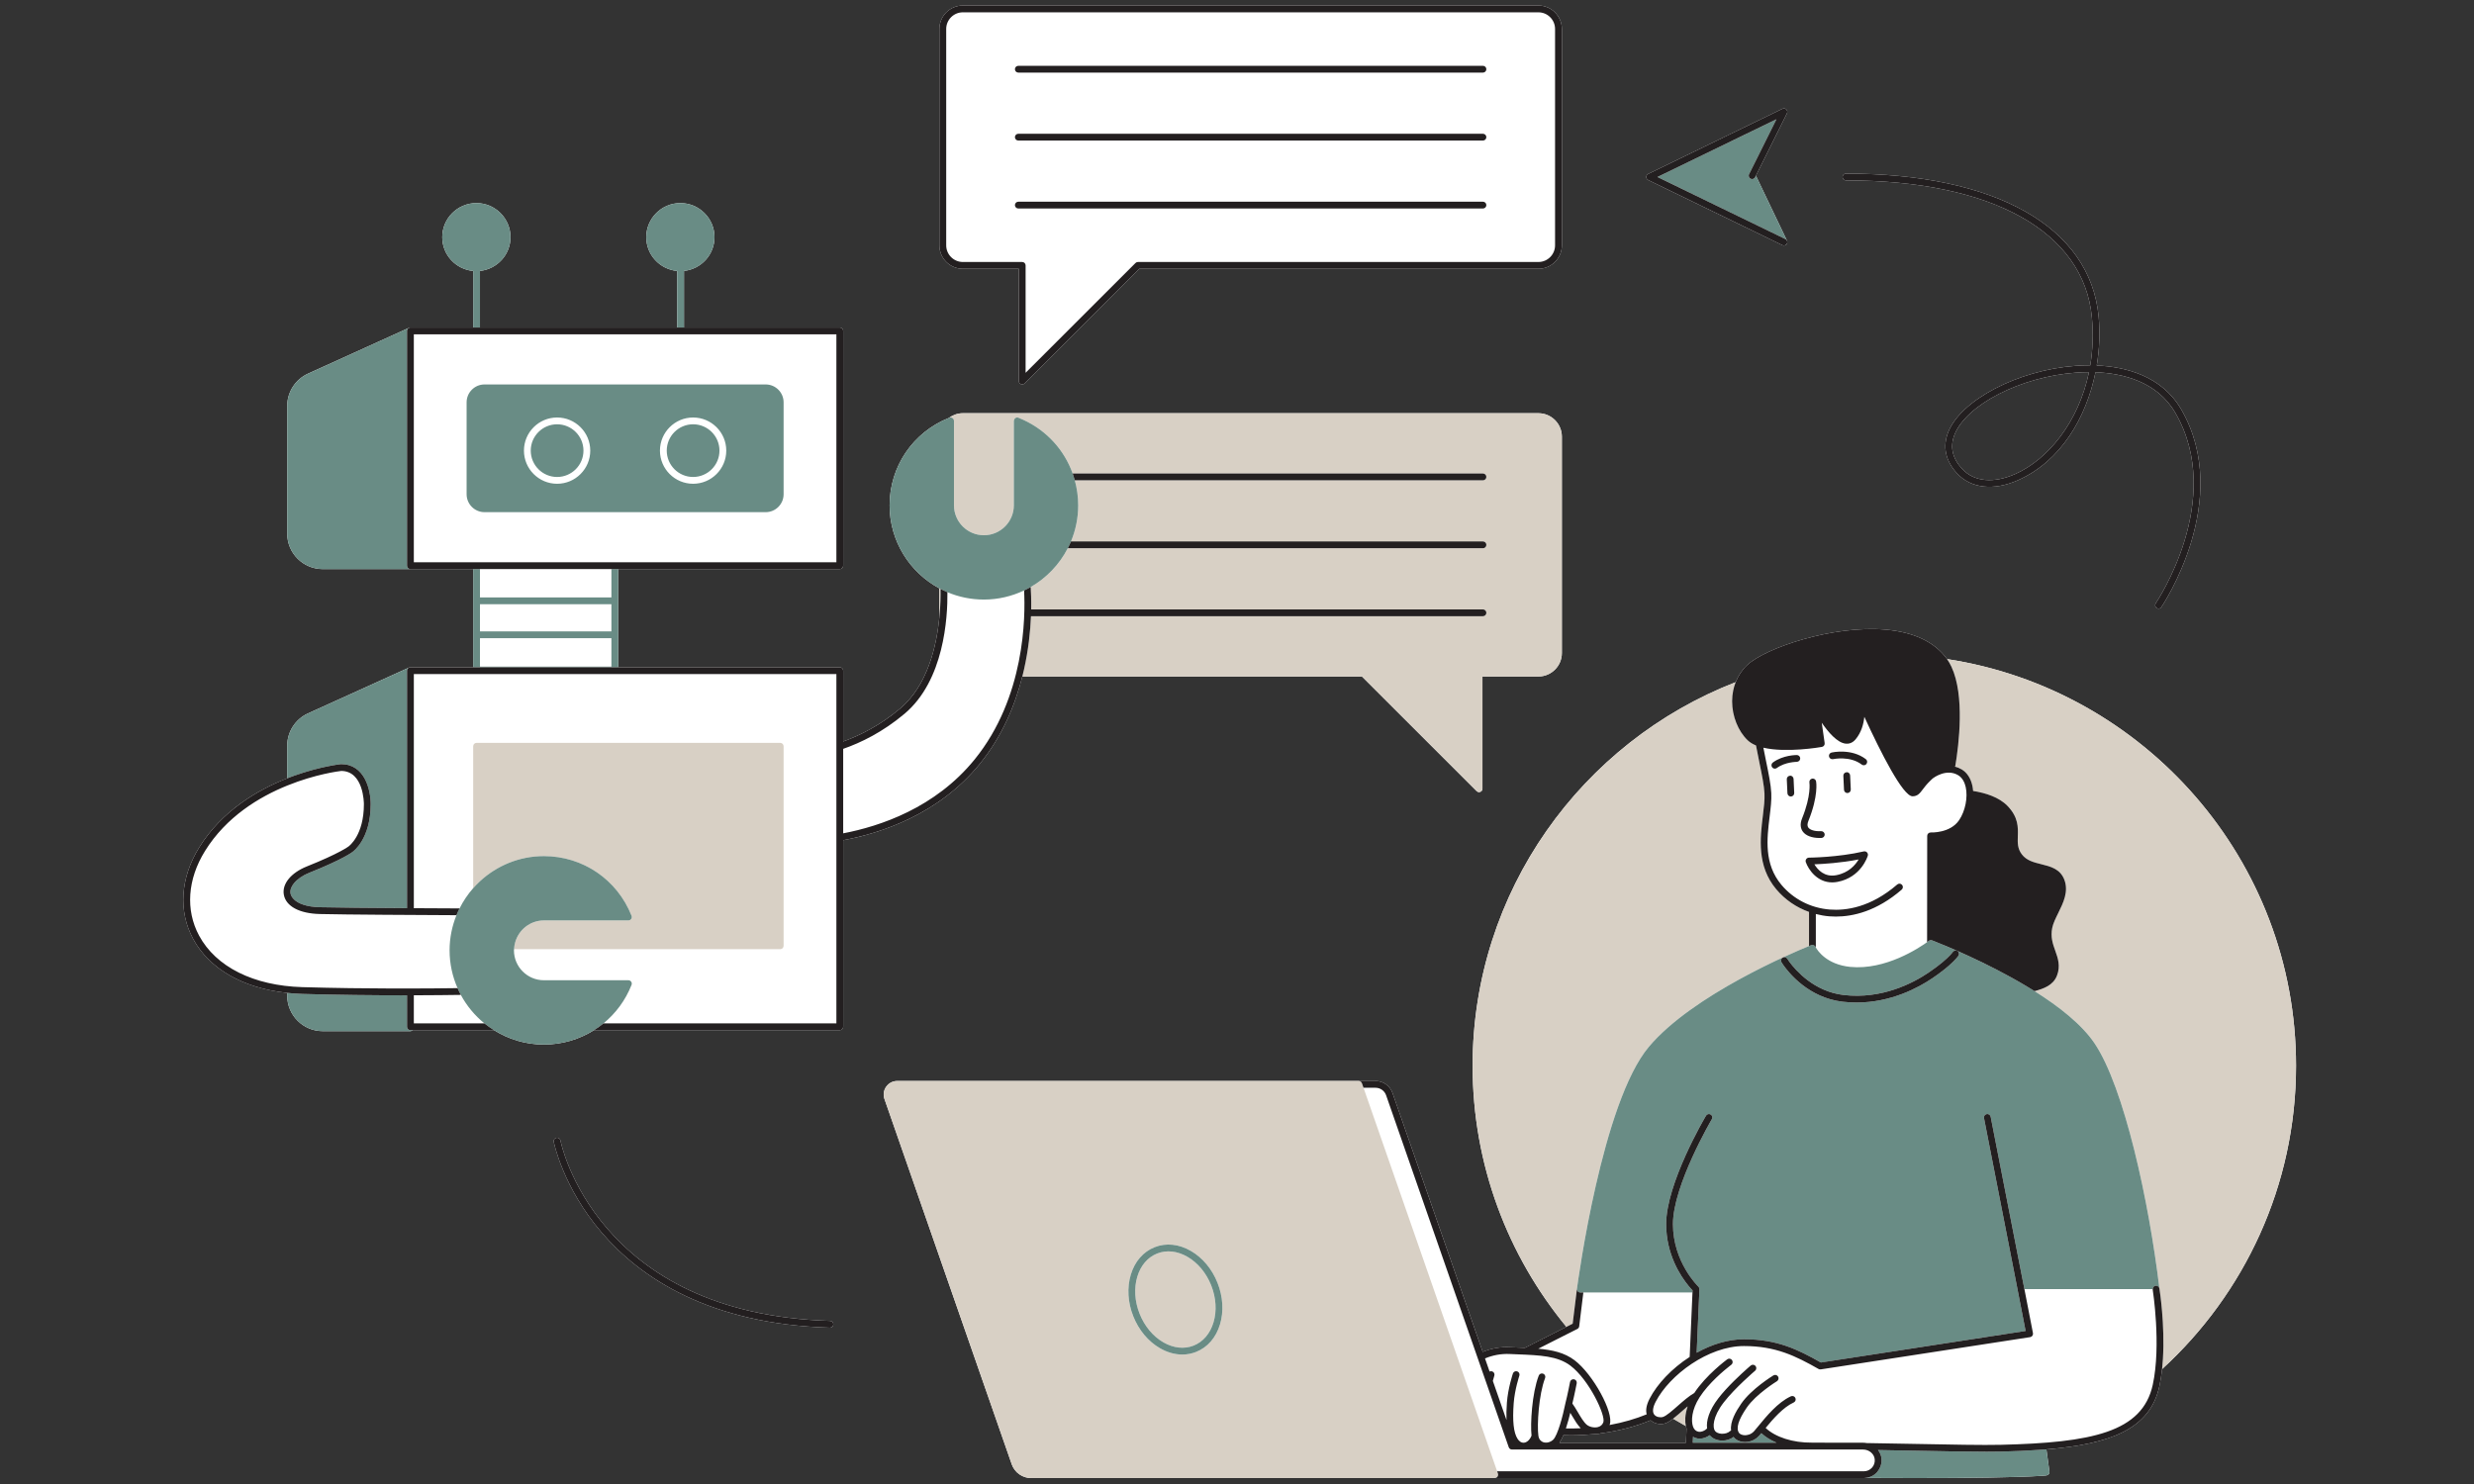
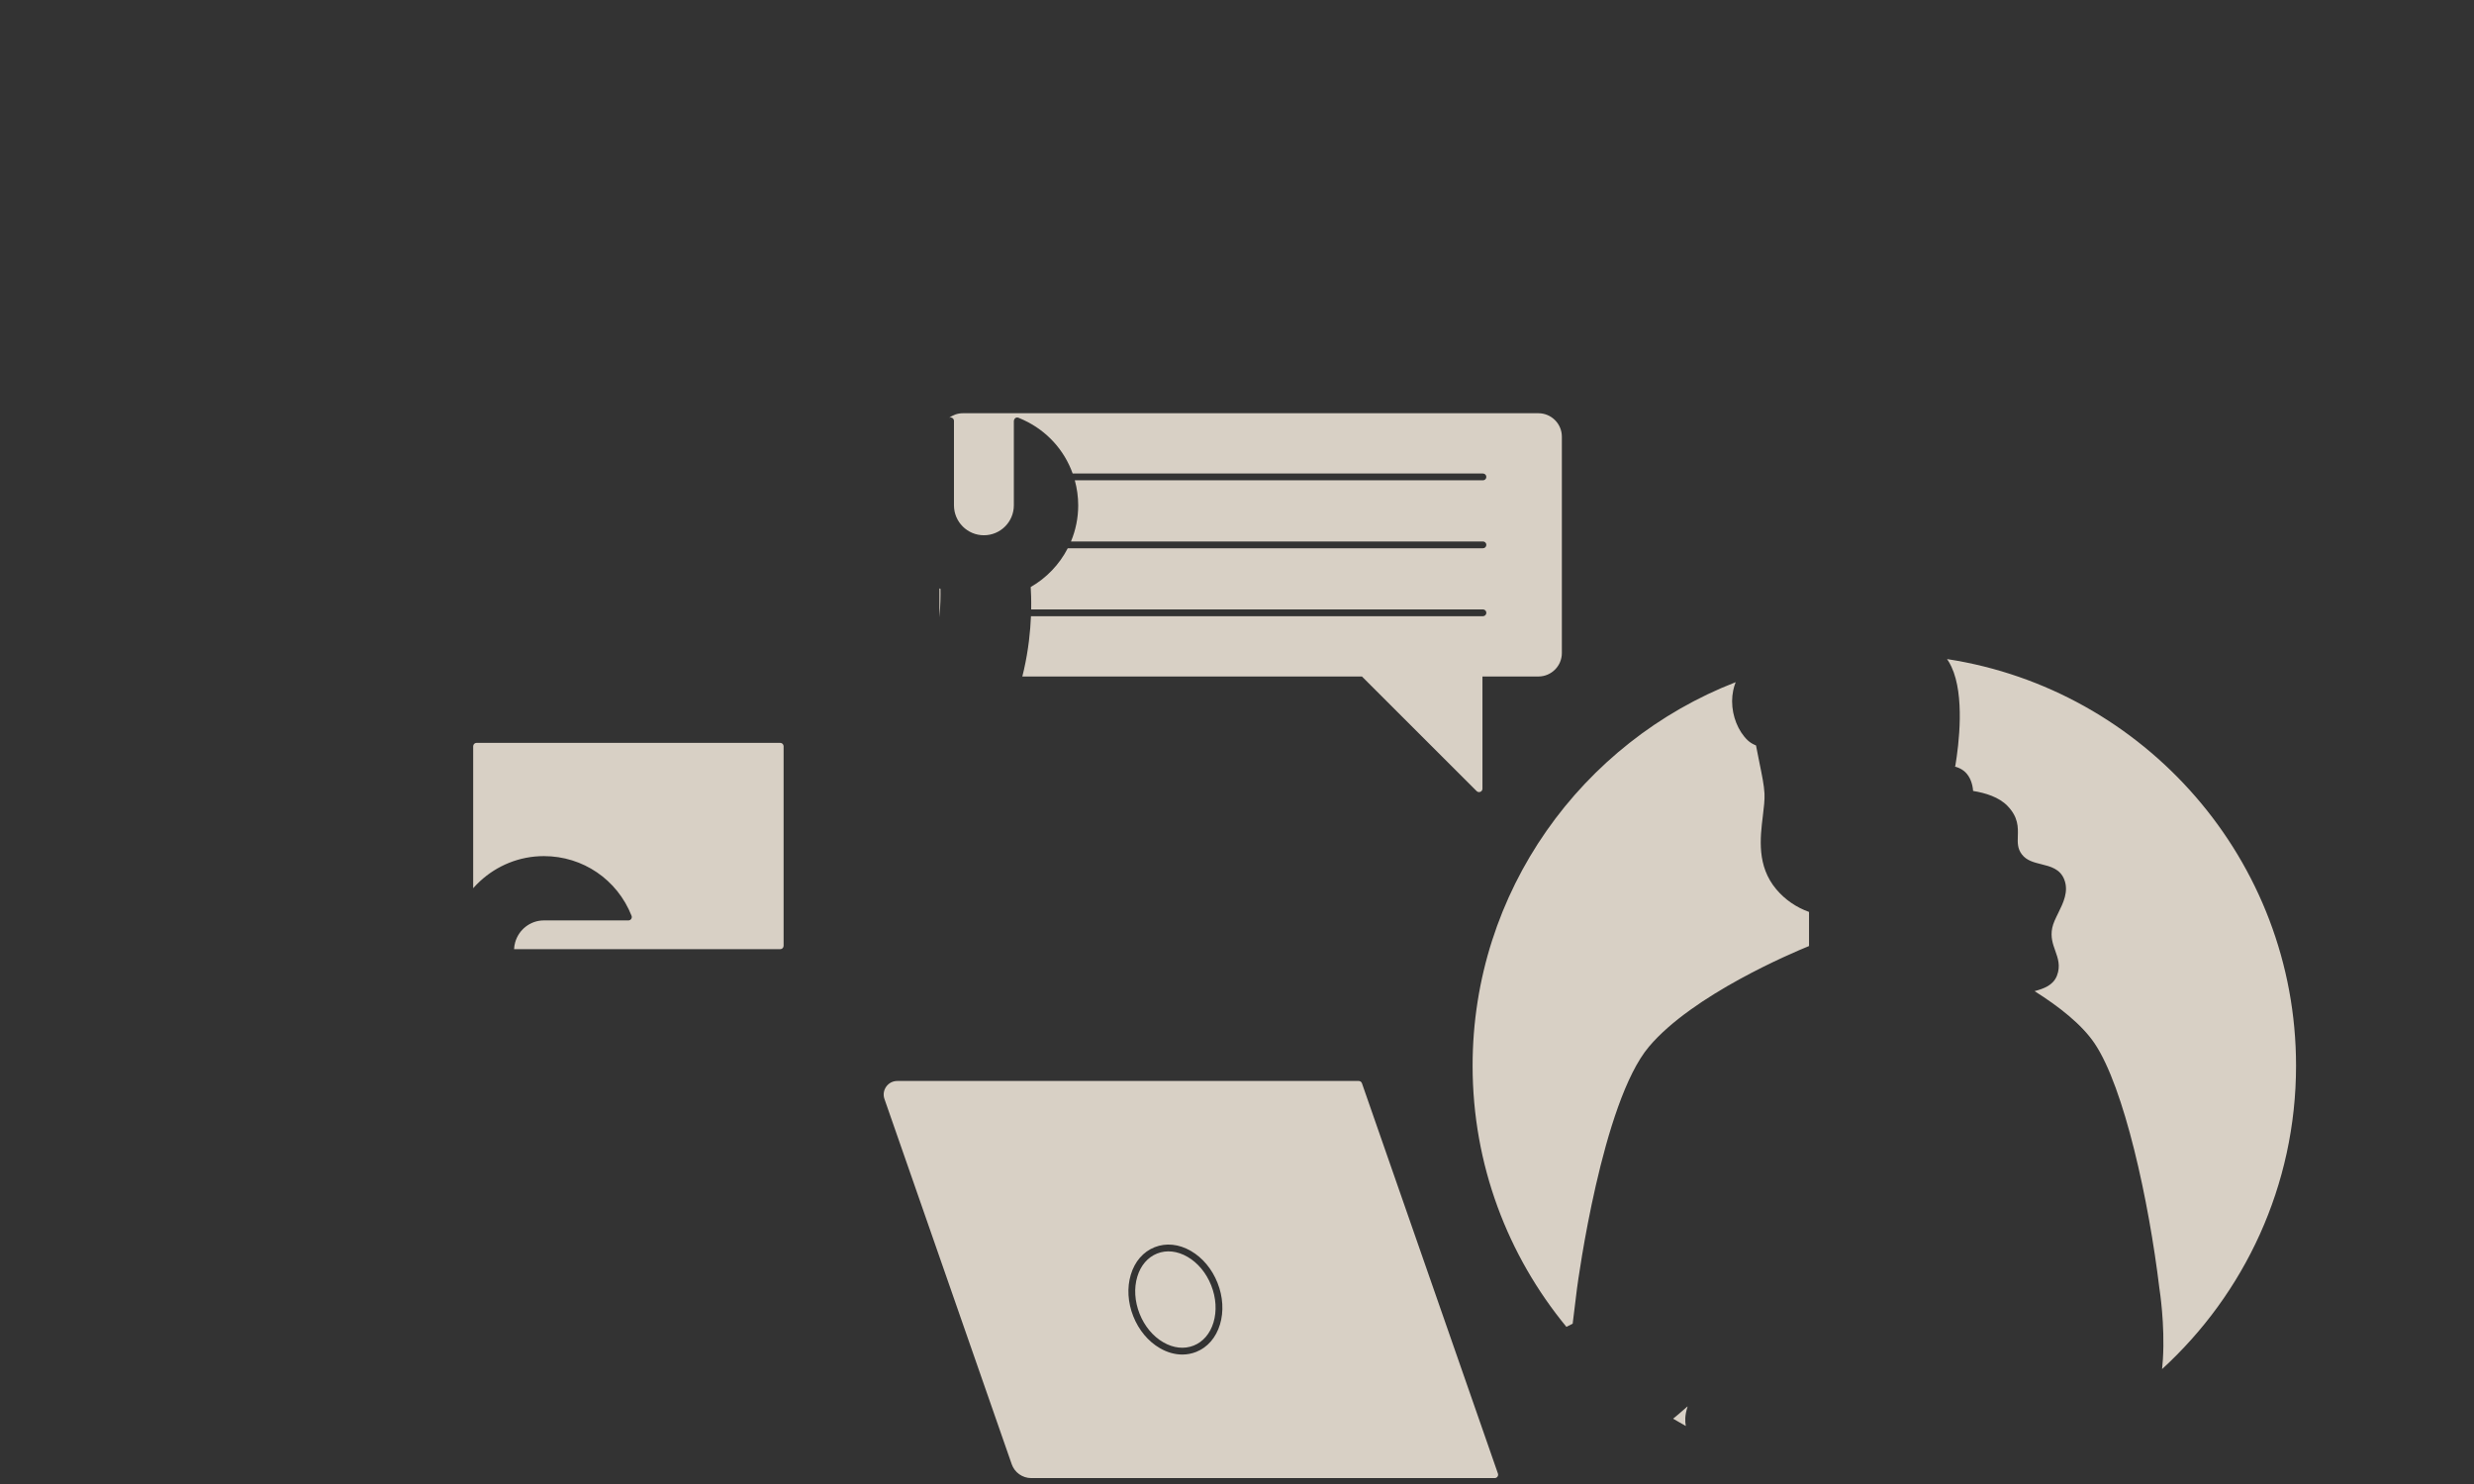
<svg xmlns="http://www.w3.org/2000/svg" width="2000" zoomAndPan="magnify" viewBox="0 0 1500 900" height="1200" preserveAspectRatio="xMidYMid meet" version="1.0">
  <rect x="0" y="0" width="1500" height="900" fill="#333333" stroke="none" />
  <defs>
    <clipPath id="e361d85247">
-       <path d="M 111 3 L 1392.094 3 L 1392.094 896.84 L 111 896.84 Z M 111 3 " clip-rule="nonzero" />
-     </clipPath>
+       </clipPath>
    <clipPath id="eef38681c2">
      <path d="M 286 250 L 1392.094 250 L 1392.094 896.84 L 286 896.84 Z M 286 250 " clip-rule="nonzero" />
    </clipPath>
    <clipPath id="df2e4e889a">
-       <path d="M 174 68 L 1310 68 L 1310 896.84 L 174 896.84 Z M 174 68 " clip-rule="nonzero" />
-     </clipPath>
+       </clipPath>
    <clipPath id="9abe94560d">
-       <path d="M 111 3 L 1335 3 L 1335 896.84 L 111 896.84 Z M 111 3 " clip-rule="nonzero" />
-     </clipPath>
+       </clipPath>
  </defs>
  <g clip-path="url(#e361d85247)">
    <path fill="#ffffff" d="M 511.227 509.562 L 511.227 622.703 C 511.227 623.844 510.305 624.762 509.168 624.762 L 360.152 624.762 C 351.266 630.34 340.824 633.492 329.762 633.492 C 318.652 633.492 308.312 630.262 299.527 624.762 L 250.285 624.762 C 249.914 625.125 249.406 625.352 248.848 625.352 L 195.652 625.352 C 183.789 625.352 174.133 615.703 174.133 603.844 L 174.133 602.148 C 147.457 599.332 126.922 587.66 117.074 569.359 C 108.023 552.539 109.375 532.34 120.789 513.926 C 134.551 491.723 156.082 479.094 174.133 472.02 L 174.133 452.234 C 174.133 443.816 179.086 436.129 186.758 432.648 L 247.992 404.863 C 247.996 404.859 248.004 404.863 248.012 404.859 C 248.266 404.746 248.547 404.676 248.844 404.676 L 286.887 404.676 L 286.887 345.129 L 195.652 345.129 C 183.789 345.129 174.133 335.48 174.133 323.621 L 174.133 246.188 C 174.133 237.77 179.086 230.082 186.758 226.602 L 247.992 198.816 C 247.996 198.812 248.004 198.816 248.012 198.812 C 248.266 198.699 248.547 198.629 248.844 198.629 L 286.887 198.629 L 286.887 164.328 C 276.398 163.336 268.137 154.586 268.137 143.848 C 268.137 132.449 277.418 123.172 288.828 123.172 C 300.234 123.172 309.516 132.445 309.516 143.848 C 309.516 154.504 301.383 163.199 291.008 164.305 L 291.008 198.629 L 410.578 198.629 L 410.578 164.328 C 400.09 163.336 391.828 154.586 391.828 143.848 C 391.828 132.449 401.105 123.172 412.516 123.172 C 423.922 123.172 433.203 132.445 433.203 143.848 C 433.203 154.504 425.07 163.199 414.699 164.305 L 414.699 198.629 L 509.164 198.629 C 510.301 198.629 511.223 199.555 511.223 200.691 L 511.223 343.07 C 511.223 344.207 510.301 345.129 509.164 345.129 L 374.82 345.129 L 374.82 404.676 L 509.164 404.676 C 510.301 404.676 511.223 405.598 511.223 406.734 L 511.223 449.688 C 521.375 446.016 533.645 439.918 545.762 429.719 C 562.398 415.715 567.875 391.781 569.562 374.293 L 569.562 356.824 C 551.609 347.176 539.371 328.227 539.371 306.465 C 539.371 282.953 553.488 262.172 575.352 253.438 C 577.715 251.68 580.617 250.605 583.781 250.605 L 932.742 250.605 C 940.582 250.605 946.961 256.98 946.961 264.816 L 946.961 396.055 C 946.961 403.891 940.582 410.266 932.742 410.266 L 898.816 410.266 L 898.816 478.328 C 898.816 479.16 898.312 479.914 897.543 480.23 C 897.289 480.336 897.02 480.387 896.754 480.387 C 896.219 480.387 895.691 480.18 895.297 479.781 L 825.746 410.266 L 619.844 410.266 C 615.457 427.629 607.684 446.484 594.078 463.234 C 569.223 493.832 534.246 505.273 511.227 509.562 Z M 583.789 163.012 L 617.711 163.012 L 617.711 231.07 C 617.711 231.902 618.211 232.656 618.984 232.973 C 619.242 233.078 619.508 233.129 619.773 233.129 C 620.309 233.129 620.84 232.922 621.23 232.523 L 690.781 163.008 L 932.75 163.008 C 940.59 163.008 946.969 156.637 946.969 148.797 L 946.969 17.562 C 946.969 9.727 940.59 3.352 932.75 3.352 L 583.789 3.352 C 575.945 3.352 569.566 9.727 569.566 17.562 L 569.566 148.801 C 569.566 156.637 575.945 163.012 583.789 163.012 Z M 1392.105 646.324 C 1392.105 719.09 1360.766 784.664 1310.883 830.316 C 1310.5 833.871 1309.977 837.383 1309.246 840.734 C 1303.617 866.531 1279.902 875.773 1240.738 878.992 L 1242.586 892.445 C 1242.664 893.012 1242.508 893.578 1242.152 894.02 C 1241.797 894.461 1241.277 894.738 1240.715 894.781 L 1239.535 894.895 C 1238.945 894.957 1238.355 895.012 1237.742 895.051 C 1222 896.066 1192.898 896.406 1161.117 896.406 C 1151.242 896.406 1141.105 896.371 1131.031 896.316 C 1130.715 896.348 1130.406 896.418 1130.086 896.418 L 625.258 896.418 C 619.922 896.418 615.16 893.039 613.41 888.004 L 536.25 666.508 C 535.363 663.961 535.75 661.238 537.312 659.043 C 538.879 656.84 541.32 655.582 544.02 655.582 L 834 655.582 C 838.637 655.582 842.781 658.527 844.309 662.91 L 898.992 819.883 C 904.074 817.781 909.645 816.746 915.48 817.051 L 920.383 817.254 C 921.812 817.312 923.188 817.371 924.559 817.434 L 949.734 804.699 C 914.211 761.59 892.852 706.406 892.852 646.328 C 892.852 540.512 959.129 449.93 1052.352 413.719 C 1053.883 409.828 1056.191 406.324 1059.234 403.43 C 1070.172 393.008 1111.242 379.059 1143.254 381.855 C 1160.359 383.348 1172.836 389.262 1180.336 399.426 C 1180.402 399.516 1180.453 399.625 1180.52 399.715 C 1300.172 418.074 1392.105 521.672 1392.105 646.324 Z M 947.922 870.395 C 947.164 872.223 946.344 873.793 945.484 874.977 L 1022.188 874.977 L 1022.559 866.426 C 1022.391 865.93 1022.246 865.398 1022.125 864.828 C 1019.527 863.395 1016.953 861.914 1014.41 860.387 C 1012.617 861.766 1010.977 862.812 1009.504 863.273 C 1006.875 864.098 1003.246 863.594 1000.742 861.371 C 992.145 864.973 981.812 867.797 970.309 869.297 C 970.188 869.336 970.078 869.402 969.949 869.438 C 968.883 869.73 967.734 869.789 966.574 869.742 C 962.023 870.207 957.32 870.488 952.453 870.488 C 950.957 870.488 949.441 870.441 947.922 870.395 Z M 503.262 801.082 C 360.992 796.844 340 692.738 339.805 691.688 C 339.594 690.566 338.516 689.824 337.402 690.035 C 336.281 690.242 335.539 691.316 335.746 692.438 C 335.949 693.52 357.43 800.859 503.137 805.203 C 503.156 805.203 503.176 805.203 503.199 805.203 C 504.309 805.203 505.227 804.32 505.262 803.199 C 505.293 802.066 504.398 801.117 503.262 801.082 Z M 1117.164 107.34 C 1117.164 106.199 1118.086 105.277 1119.223 105.277 C 1210.062 105.277 1267.328 137.711 1272.418 192.035 C 1273.305 201.535 1272.93 211.629 1271.258 221.664 C 1288.641 222.422 1310.633 227.859 1322.477 248.273 C 1354.332 303.195 1310.879 367.566 1310.438 368.211 C 1310.039 368.793 1309.395 369.105 1308.738 369.105 C 1308.336 369.105 1307.926 368.988 1307.566 368.742 C 1306.629 368.098 1306.395 366.816 1307.039 365.875 C 1307.465 365.254 1349.449 302.984 1318.906 250.34 C 1307.875 231.32 1286.957 226.379 1270.5 225.754 C 1264.93 253.27 1249.523 279.637 1223.629 291.184 C 1208.879 297.762 1195.035 296.25 1186.602 287.129 C 1179.602 279.562 1177.727 270.938 1181.176 262.176 C 1188.883 242.582 1223.453 224.512 1258.246 221.883 C 1260.969 221.68 1264.078 221.535 1267.328 221.562 C 1268.848 212.449 1269.273 202.684 1268.312 192.414 C 1263.449 140.43 1207.715 109.395 1119.227 109.395 C 1118.086 109.398 1117.164 108.477 1117.164 107.34 Z M 1266.559 225.684 C 1263.664 225.688 1260.973 225.812 1258.555 225.996 C 1225.188 228.516 1192.191 245.422 1185.012 263.684 C 1182.145 270.973 1183.699 277.922 1189.629 284.336 C 1196.918 292.215 1208.703 293.336 1221.949 287.426 C 1241.648 278.637 1260.25 256.078 1266.559 225.684 Z M 999.32 109.191 L 1080.695 148.688 C 1080.984 148.828 1081.293 148.895 1081.598 148.895 C 1081.934 148.895 1082.254 148.781 1082.551 148.625 C 1082.637 148.578 1082.707 148.527 1082.785 148.473 C 1082.871 148.406 1082.973 148.371 1083.051 148.293 C 1083.125 148.219 1083.129 148.105 1083.195 148.02 C 1083.273 147.918 1083.395 147.859 1083.453 147.734 C 1083.52 147.598 1083.527 147.457 1083.562 147.312 C 1083.578 147.242 1083.605 147.172 1083.617 147.098 C 1083.664 146.727 1083.613 146.367 1083.469 146.027 C 1083.457 146.004 1083.469 145.973 1083.457 145.945 L 1064.613 106.566 L 1083.441 68.758 C 1083.836 67.969 1083.684 67.016 1083.062 66.391 C 1082.438 65.762 1081.492 65.598 1080.695 65.988 L 999.32 105.484 C 998.609 105.828 998.16 106.551 998.16 107.34 C 998.16 108.129 998.609 108.848 999.32 109.191 Z M 999.32 109.191 " fill-opacity="1" fill-rule="nonzero" />
  </g>
  <g clip-path="url(#eef38681c2)">
    <path fill="#d8d0c5" d="M 575.578 253.344 C 575.5 253.371 575.434 253.41 575.355 253.441 C 577.723 251.684 580.621 250.609 583.789 250.609 L 932.746 250.609 C 940.586 250.609 946.965 256.984 946.965 264.82 L 946.965 396.059 C 946.965 403.895 940.586 410.27 932.746 410.27 L 898.82 410.27 L 898.82 478.332 C 898.82 479.164 898.316 479.918 897.547 480.234 C 897.293 480.34 897.023 480.391 896.758 480.391 C 896.223 480.391 895.695 480.184 895.301 479.785 L 825.75 410.27 L 619.844 410.27 C 620.195 408.887 620.523 407.512 620.832 406.148 C 623.578 393.988 624.711 382.754 625.078 373.711 L 899.117 373.711 C 900.258 373.711 901.18 372.789 901.18 371.648 C 901.18 370.512 900.258 369.59 899.117 369.59 L 625.207 369.59 C 625.312 363.688 625.117 359.02 624.918 356.02 C 634.492 350.52 642.32 342.344 647.383 332.504 L 899.117 332.504 C 900.258 332.504 901.18 331.582 901.18 330.445 C 901.18 329.305 900.258 328.383 899.117 328.383 L 649.34 328.383 C 652.152 321.633 653.723 314.234 653.723 306.477 C 653.723 301.242 652.988 296.156 651.656 291.297 L 899.117 291.297 C 900.258 291.297 901.18 290.375 901.18 289.234 C 901.18 288.098 900.258 287.176 899.117 287.176 L 650.359 287.176 C 645.312 273.027 634.797 261.293 620.676 254.738 C 619.637 254.258 618.594 253.777 617.516 253.352 C 616.883 253.102 616.164 253.18 615.598 253.562 C 615.191 253.844 614.957 254.273 614.828 254.738 C 614.781 254.914 614.699 255.082 614.699 255.266 L 614.699 306.477 C 614.699 316.48 606.555 324.621 596.547 324.621 C 586.539 324.621 578.395 316.484 578.395 306.477 L 578.395 255.266 C 578.395 254.586 578.055 253.945 577.492 253.562 C 576.93 253.168 576.207 253.09 575.578 253.344 Z M 570.234 357.148 C 570.016 357.035 569.785 356.945 569.566 356.828 L 569.566 374.297 C 570.262 367.098 570.312 361.012 570.234 357.148 Z M 473.043 450.52 L 288.949 450.52 C 287.809 450.52 286.891 451.441 286.891 452.578 L 286.891 538.668 C 288.191 537.191 289.566 535.789 291.012 534.449 C 301.215 525.02 314.805 519.203 329.762 519.203 C 353.367 519.203 374.23 533.41 382.918 555.391 C 383.168 556.023 383.09 556.742 382.707 557.305 C 382.32 557.867 381.684 558.207 381 558.207 L 329.762 558.207 C 321.438 558.207 314.477 563.875 312.344 571.527 C 311.977 572.852 311.738 574.223 311.684 575.648 L 473.047 575.648 C 474.188 575.648 475.105 574.727 475.105 573.59 L 475.105 452.578 C 475.105 451.441 474.184 450.52 473.043 450.52 Z M 1017.797 857.586 C 1016.621 858.605 1015.48 859.566 1014.41 860.391 C 1016.953 861.914 1019.523 863.395 1022.125 864.832 C 1021.828 863.398 1021.707 861.738 1021.812 859.902 C 1021.93 857.898 1022.363 855.672 1023.129 853.312 L 1023.145 852.945 C 1022.086 853.84 1021.023 854.766 1019.965 855.695 C 1019.219 856.352 1018.508 856.969 1017.797 857.586 Z M 1076.949 539.301 C 1065.117 525.219 1067.176 508.32 1068.836 494.742 C 1069.441 489.781 1070.016 485.102 1069.82 481.223 C 1069.57 476.273 1068.262 469.895 1066.742 462.5 C 1066.07 459.223 1065.352 455.723 1064.68 452.094 C 1062.719 451.289 1061.008 450.277 1059.676 449.008 C 1053.82 443.438 1050.184 434.34 1050.184 425.27 C 1050.184 423.027 1050.422 420.844 1050.852 418.734 C 1051.207 417 1051.711 415.328 1052.348 413.719 C 959.129 449.93 892.848 540.508 892.848 646.324 C 892.848 706.406 914.207 761.586 949.73 804.699 L 953.504 802.789 L 953.52 802.781 L 956.129 781.539 C 956.129 781.539 956.129 781.539 956.129 781.535 C 956.129 781.531 956.129 781.523 956.129 781.52 C 956.738 776.926 971.367 668.547 999.727 634.84 C 1026.234 603.336 1086.879 577.789 1096.824 573.742 L 1096.824 553.059 C 1089.133 550.312 1082.289 545.656 1076.949 539.301 Z M 1180.512 399.711 C 1181.523 401.125 1182.391 402.703 1183.172 404.375 C 1191.324 421.742 1187.688 451.488 1185.539 464.363 C 1185.504 464.574 1185.41 464.758 1185.316 464.938 C 1186.668 465.281 1188.039 465.812 1189.41 466.637 C 1192.621 468.562 1194.84 471.953 1195.84 476.445 C 1196.074 477.488 1196.215 478.582 1196.312 479.691 C 1203.848 480.895 1212.02 483.441 1217.156 488.762 C 1223.777 495.621 1223.586 501.742 1223.414 507.141 C 1223.289 511.148 1223.176 514.605 1225.852 518.137 C 1228.707 521.898 1233.062 522.977 1237.68 524.125 C 1243.273 525.512 1249.066 526.945 1251.594 533.449 C 1254.387 540.637 1250.945 547.605 1247.906 553.758 C 1246.328 556.945 1244.848 559.957 1244.277 562.75 C 1243.152 568.281 1244.656 572.5 1246.109 576.582 C 1247.73 581.129 1249.406 585.828 1247.152 591.676 C 1244.871 597.609 1239.078 599.609 1233.562 601.102 C 1248.422 610.449 1262.199 621.285 1269.906 632.707 C 1287.902 659.375 1302.922 728.488 1309.266 781.461 C 1309.266 781.461 1309.27 781.465 1309.27 781.465 C 1309.441 782.562 1312.652 803.289 1311.391 824.137 C 1311.266 826.203 1311.102 828.266 1310.883 830.312 C 1360.762 784.664 1392.102 719.09 1392.102 646.324 C 1392.105 521.672 1300.172 418.074 1180.512 399.711 Z M 690.934 796.73 C 693.922 804.273 699.035 810.43 705.332 814.07 C 711.473 817.617 717.996 818.328 723.707 816.062 C 729.422 813.801 733.695 808.816 735.738 802.031 C 737.836 795.074 737.344 787.086 734.355 779.543 C 731.371 772.004 726.258 765.848 719.961 762.211 C 713.816 758.66 707.289 757.953 701.582 760.219 C 695.871 762.48 691.598 767.461 689.555 774.246 C 687.457 781.203 687.949 789.191 690.934 796.734 Z M 908.207 893.676 C 908.426 894.305 908.324 895.004 907.938 895.547 C 907.551 896.09 906.93 896.414 906.258 896.414 L 625.258 896.414 C 619.922 896.414 615.16 893.035 613.41 888 L 536.25 666.504 C 535.363 663.957 535.75 661.234 537.312 659.035 C 538.879 656.836 541.32 655.578 544.02 655.578 L 823.801 655.578 C 824.676 655.578 825.457 656.133 825.75 656.961 L 826.703 659.699 L 907.727 892.293 Z M 687.102 798.25 C 687.102 798.254 687.102 798.254 687.102 798.254 C 690.434 806.652 696.172 813.539 703.27 817.637 C 707.695 820.195 712.32 821.492 716.824 821.492 C 719.707 821.492 722.535 820.961 725.23 819.895 C 732.137 817.16 737.273 811.238 739.691 803.223 C 742.055 795.375 741.523 786.43 738.195 778.027 C 734.867 769.629 729.125 762.742 722.027 758.645 C 714.777 754.453 706.98 753.652 700.07 756.387 C 693.16 759.121 688.023 765.043 685.609 773.059 C 683.242 780.902 683.773 789.852 687.102 798.25 Z M 687.102 798.25 " fill-opacity="1" fill-rule="nonzero" />
  </g>
  <g clip-path="url(#df2e4e889a)">
    <path fill="#698c85" d="M 174.133 323.621 L 174.133 246.188 C 174.133 237.77 179.09 230.082 186.758 226.602 L 247.992 198.816 C 248 198.812 248.008 198.816 248.012 198.812 C 247.289 199.133 246.785 199.848 246.785 200.691 L 246.785 343.07 C 246.785 344.207 247.707 345.129 248.844 345.129 L 195.652 345.129 C 183.789 345.129 174.133 335.48 174.133 323.621 Z M 206.602 463.434 C 206.672 463.426 206.742 463.422 206.809 463.422 C 220.977 463.422 224.754 478.688 224.754 487.703 C 224.754 508.867 214.137 516.402 213.688 516.711 C 213.574 516.809 208.047 521.098 187.605 529.273 C 183.449 530.938 180.234 533.199 178.254 535.625 C 176.59 537.668 175.785 539.828 176.152 541.867 C 176.367 543.082 177.082 544.316 178.254 545.465 C 180.797 547.957 185.715 550.004 194 550.203 C 203.926 550.445 226.242 550.633 246.781 550.758 L 246.781 406.738 C 246.781 405.895 247.289 405.176 248.012 404.859 C 248.004 404.859 247.996 404.859 247.992 404.859 L 186.758 432.645 C 179.086 436.125 174.133 443.812 174.133 452.23 L 174.133 472.016 C 175.531 471.469 176.902 470.957 178.254 470.477 C 194.082 464.82 206.336 463.461 206.602 463.434 Z M 246.785 622.703 L 246.785 603.621 C 245.938 603.621 245.109 603.621 244.25 603.621 C 226.574 603.621 205.242 603.43 183.23 602.789 C 181.551 602.738 179.895 602.645 178.254 602.527 C 176.859 602.43 175.496 602.293 174.133 602.148 L 174.133 603.844 C 174.133 615.703 183.785 625.352 195.652 625.352 L 248.844 625.352 C 249.406 625.352 249.914 625.125 250.285 624.762 L 248.844 624.762 C 247.707 624.762 246.785 623.844 246.785 622.703 Z M 286.887 164.328 L 286.887 198.629 L 291.012 198.629 L 291.012 164.305 C 301.383 163.199 309.516 154.5 309.516 143.848 C 309.516 132.449 300.238 123.172 288.828 123.172 C 277.422 123.172 268.141 132.445 268.141 143.848 C 268.141 154.586 276.402 163.336 286.887 164.328 Z M 410.578 164.328 L 410.578 198.629 L 414.703 198.629 L 414.703 164.305 C 425.074 163.199 433.207 154.5 433.207 143.848 C 433.207 132.449 423.93 123.172 412.52 123.172 C 401.113 123.172 391.832 132.445 391.832 143.848 C 391.828 154.586 400.09 163.336 410.578 164.328 Z M 291.012 345.129 L 291.012 362.332 L 370.699 362.332 L 370.699 345.129 L 374.824 345.129 L 374.824 404.676 L 286.887 404.676 L 286.887 345.129 Z M 370.699 387.059 L 291.012 387.059 L 291.012 404.266 L 370.699 404.266 Z M 291.012 366.453 L 291.012 382.934 L 370.699 382.934 L 370.699 366.453 Z M 353.758 273.293 C 353.758 264.484 346.586 257.32 337.773 257.32 C 328.961 257.32 321.793 264.488 321.793 273.293 C 321.793 282.105 328.961 289.27 337.773 289.27 C 346.586 289.27 353.758 282.102 353.758 273.293 Z M 420.234 257.316 C 411.422 257.316 404.254 264.484 404.254 273.293 C 404.254 282.102 411.422 289.266 420.234 289.266 C 429.051 289.266 436.219 282.102 436.219 273.293 C 436.219 264.484 429.051 257.316 420.234 257.316 Z M 475.105 244.016 L 475.105 299.746 C 475.105 305.734 470.23 310.609 464.238 310.609 L 293.773 310.609 C 287.781 310.609 282.906 305.734 282.906 299.746 L 282.906 244.016 C 282.906 238.023 287.781 233.152 293.773 233.152 L 464.238 233.152 C 470.23 233.152 475.105 238.023 475.105 244.016 Z M 337.773 293.391 C 348.863 293.391 357.879 284.375 357.879 273.293 C 357.879 262.215 348.863 253.199 337.773 253.199 C 326.688 253.199 317.672 262.215 317.672 273.293 C 317.672 284.375 326.688 293.391 337.773 293.391 Z M 440.34 273.293 C 440.34 262.215 431.32 253.199 420.234 253.199 C 409.148 253.199 400.129 262.215 400.129 273.293 C 400.129 284.375 409.148 293.391 420.234 293.391 C 431.32 293.391 440.34 284.375 440.34 273.293 Z M 312.344 571.527 C 314.473 563.875 321.434 558.207 329.762 558.207 L 380.996 558.207 C 381.68 558.207 382.316 557.871 382.703 557.305 C 383.086 556.742 383.168 556.027 382.914 555.391 C 374.23 533.41 353.367 519.203 329.762 519.203 C 314.805 519.203 301.211 525.02 291.012 534.449 C 289.566 535.785 288.188 537.188 286.887 538.668 C 283.629 542.363 280.855 546.477 278.633 550.926 C 277.961 552.27 277.32 553.633 276.754 555.039 C 274.09 561.633 272.586 568.812 272.586 576.348 C 272.586 584.504 274.332 592.25 277.426 599.273 C 278.035 600.664 278.684 602.035 279.398 603.367 C 282.992 610.027 287.867 615.895 293.695 620.641 C 295.539 622.145 297.504 623.492 299.527 624.762 C 308.312 630.262 318.652 633.492 329.762 633.492 C 340.824 633.492 351.266 630.34 360.152 624.762 C 362.152 623.504 364.082 622.141 365.91 620.641 C 373.297 614.598 379.219 606.664 382.914 597.309 C 383.168 596.672 383.086 595.953 382.703 595.391 C 382.316 594.828 381.68 594.488 380.996 594.488 L 329.762 594.488 C 319.754 594.488 311.609 586.352 311.609 576.348 C 311.609 576.105 311.672 575.883 311.684 575.645 C 311.734 574.223 311.977 572.852 312.344 571.527 Z M 650.359 287.168 C 645.312 273.02 634.797 261.285 620.676 254.73 C 619.637 254.246 618.594 253.77 617.516 253.344 C 616.883 253.094 616.164 253.172 615.598 253.555 C 615.191 253.836 614.957 254.266 614.828 254.73 C 614.781 254.906 614.699 255.07 614.699 255.258 L 614.699 306.469 C 614.699 316.473 606.555 324.613 596.547 324.613 C 586.539 324.613 578.395 316.477 578.395 306.469 L 578.395 255.258 C 578.395 254.574 578.055 253.938 577.492 253.555 C 576.93 253.168 576.207 253.09 575.574 253.344 C 575.5 253.375 575.43 253.41 575.352 253.441 C 553.488 262.176 539.371 282.957 539.371 306.469 C 539.371 328.23 551.613 347.18 569.566 356.828 C 569.781 356.945 570.016 357.035 570.23 357.152 C 571.602 357.863 572.984 358.555 574.422 359.16 C 581.23 362.027 588.703 363.617 596.547 363.617 C 605.27 363.617 613.508 361.598 620.914 358.09 C 622.273 357.445 623.613 356.766 624.914 356.02 C 634.488 350.52 642.316 342.344 647.383 332.5 C 648.078 331.152 648.75 329.789 649.336 328.379 C 652.148 321.629 653.719 314.23 653.719 306.473 C 653.719 301.238 652.984 296.152 651.652 291.289 C 651.277 289.895 650.844 288.52 650.359 287.168 Z M 1066.691 870.602 C 1064.465 873.125 1061.336 874.559 1058.07 874.559 C 1057.969 874.559 1057.867 874.559 1057.77 874.555 C 1055.043 874.484 1052.605 873.41 1051.254 871.695 C 1051.188 871.613 1051.168 871.516 1051.105 871.43 C 1049.285 872.84 1046.859 873.668 1044.277 873.668 C 1043.996 873.668 1043.715 873.66 1043.43 873.641 C 1040.555 873.445 1038.066 872.266 1036.605 870.402 C 1036.602 870.398 1036.598 870.391 1036.598 870.387 C 1034.785 871.703 1032.672 872.48 1030.57 872.48 C 1030.086 872.48 1029.602 872.441 1029.125 872.363 C 1028.184 872.203 1027.336 871.844 1026.539 871.391 C 1026.52 871.379 1026.5 871.363 1026.477 871.348 L 1026.316 874.973 L 1077.188 874.973 C 1073.527 873.422 1070.383 871.465 1067.902 869.18 C 1067.465 869.711 1067.059 870.188 1066.691 870.602 Z M 1309.27 781.461 C 1309.086 780.336 1308.016 779.59 1306.91 779.754 C 1305.895 779.914 1305.211 780.797 1305.211 781.789 L 1227.402 781.789 L 1227.328 781.395 C 1227.324 781.387 1227.32 781.383 1227.32 781.375 L 1227 779.727 L 1206.953 677.293 C 1206.738 676.172 1205.629 675.426 1204.539 675.664 C 1203.422 675.883 1202.691 676.965 1202.91 678.078 L 1223.266 782.102 L 1223.277 782.16 C 1223.277 782.168 1223.273 782.176 1223.277 782.18 L 1228.137 807.191 L 1226.742 807.406 L 1104.02 826.316 C 1089.859 818.305 1077.301 812.219 1057.395 812.219 C 1057.383 812.219 1057.367 812.219 1057.355 812.219 C 1047.602 812.223 1037.773 815.391 1028.93 820.277 C 1028.852 820.32 1028.773 820.363 1028.699 820.402 L 1030.379 781.875 C 1030.391 781.633 1030.328 781.398 1030.254 781.172 C 1030.238 781.117 1030.242 781.059 1030.219 781.004 C 1030.109 780.738 1029.945 780.504 1029.742 780.309 C 1029.734 780.301 1029.734 780.293 1029.727 780.289 C 1029.574 780.141 1014.328 765.465 1014.328 742.379 C 1014.328 718.91 1037.676 679.133 1037.914 678.73 C 1038.492 677.754 1038.168 676.488 1037.184 675.91 C 1036.215 675.336 1034.945 675.656 1034.363 676.641 C 1033.375 678.305 1010.203 717.785 1010.203 742.383 C 1010.203 760.66 1018.816 773.777 1023.676 779.727 C 1024.746 781.039 1025.641 782.012 1026.215 782.605 L 1026.16 783.848 L 958.176 783.848 C 957.578 783.848 957.016 783.594 956.625 783.145 C 956.238 782.707 956.059 782.117 956.133 781.535 C 956.133 781.531 956.129 781.523 956.129 781.52 C 956.742 776.926 971.371 668.547 999.727 634.84 C 1026.238 603.336 1086.879 577.789 1096.828 573.742 C 1097.504 573.465 1097.949 573.289 1098.133 573.215 C 1099.133 572.824 1100.293 573.27 1100.754 574.254 C 1100.773 574.293 1100.848 574.434 1100.953 574.621 C 1101.988 576.469 1107.465 584.938 1121.816 586.391 C 1143.25 588.496 1163.734 574.758 1168.414 571.375 C 1169.035 570.926 1169.402 570.641 1169.43 570.621 C 1170.004 570.168 1170.777 570.047 1171.449 570.312 C 1171.613 570.375 1172.008 570.527 1172.535 570.734 C 1178.242 572.965 1204.18 583.422 1228.723 598.133 C 1230.344 599.109 1231.965 600.094 1233.566 601.102 C 1248.426 610.449 1262.207 621.289 1269.914 632.711 C 1287.906 659.379 1302.926 728.492 1309.27 781.461 Z M 1186.297 581.047 C 1187.027 580.199 1187.391 579.68 1187.43 579.617 C 1188.047 578.664 1187.773 577.402 1186.824 576.777 C 1185.879 576.168 1184.605 576.43 1183.977 577.367 C 1183.961 577.383 1183.504 578.055 1182.332 579.297 C 1180.383 581.355 1176.457 584.996 1169.309 589.844 C 1160.082 596.094 1141.102 606.184 1117.734 603.426 C 1099.809 601.332 1088.648 588.359 1084.992 583.402 C 1084.133 582.242 1083.684 581.516 1083.66 581.48 C 1083.07 580.504 1081.805 580.188 1080.832 580.777 C 1079.855 581.367 1079.543 582.629 1080.125 583.602 C 1080.203 583.73 1080.57 584.32 1081.172 585.176 C 1084.613 590.105 1096.648 605.113 1117.25 607.523 C 1120.117 607.859 1122.922 608.012 1125.656 608.012 C 1146.457 608.012 1163.051 599.062 1171.617 593.258 C 1180.344 587.344 1184.527 583.109 1186.297 581.047 Z M 1236.613 879.293 C 1229.309 879.801 1221.559 880.148 1213.258 880.348 C 1210.832 880.406 1207.93 880.434 1204.637 880.434 C 1193.348 880.434 1177.527 880.129 1160.992 879.812 C 1153.77 879.676 1146.211 879.531 1138.641 879.406 C 1139.793 880.895 1140.559 882.664 1140.754 884.594 C 1141.031 887.348 1140.188 890.07 1138.516 892.23 C 1138.348 892.445 1138.219 892.684 1138.039 892.883 C 1136.227 894.891 1133.703 896.07 1131.027 896.312 C 1141.102 896.367 1151.238 896.402 1161.113 896.402 C 1192.895 896.402 1221.996 896.062 1237.742 895.047 C 1238.352 895.008 1238.945 894.953 1239.531 894.891 L 1240.711 894.777 C 1241.273 894.734 1241.797 894.457 1242.148 894.016 C 1242.504 893.574 1242.66 893.008 1242.586 892.441 L 1240.734 878.988 C 1239.391 879.102 1238 879.195 1236.613 879.293 Z M 738.195 778.027 C 741.52 786.43 742.055 795.375 739.688 803.219 C 737.273 811.234 732.137 817.16 725.227 819.891 C 722.535 820.957 719.703 821.488 716.824 821.488 C 712.316 821.488 707.691 820.191 703.27 817.633 C 696.172 813.535 690.434 806.648 687.102 798.25 C 687.102 798.25 687.102 798.25 687.102 798.246 C 683.773 789.848 683.242 780.902 685.605 773.059 C 688.023 765.043 693.156 759.117 700.066 756.387 C 706.977 753.648 714.777 754.449 722.027 758.645 C 729.125 762.742 734.867 769.625 738.195 778.027 Z M 734.359 779.543 C 731.371 772.004 726.258 765.848 719.965 762.211 C 713.82 758.66 707.293 757.953 701.586 760.219 C 695.871 762.48 691.602 767.461 689.555 774.246 C 687.461 781.203 687.949 789.191 690.938 796.734 L 690.938 796.73 C 693.926 804.273 699.039 810.43 705.332 814.07 C 711.473 817.617 718 818.328 723.711 816.062 C 729.426 813.797 733.695 808.816 735.742 802.031 C 737.836 795.074 737.348 787.086 734.359 779.543 Z M 1083.051 148.297 C 1083.129 148.223 1083.133 148.109 1083.195 148.023 C 1083.07 148.188 1082.949 148.355 1082.785 148.473 C 1082.875 148.41 1082.973 148.375 1083.051 148.297 Z M 1082.5 144.984 C 1082.961 145.207 1083.281 145.59 1083.469 146.031 C 1083.461 146.004 1083.473 145.973 1083.461 145.949 L 1064.617 106.57 L 1083.445 68.758 L 1064.164 107.469 C 1063.664 108.488 1062.414 108.898 1061.402 108.395 C 1060.938 108.164 1060.617 107.77 1060.438 107.324 C 1060.363 107.145 1060.328 106.953 1060.309 106.754 C 1060.301 106.664 1060.27 106.574 1060.273 106.48 C 1060.281 106.195 1060.344 105.906 1060.477 105.633 L 1077.059 72.336 L 1004.941 107.34 L 1077.195 142.41 Z M 1082.5 144.984 " fill-opacity="1" fill-rule="nonzero" />
  </g>
  <g clip-path="url(#9abe94560d)">
-     <path fill="#231f20" d="M 1128.762 463.672 C 1121.594 458.207 1111.512 460.375 1111.41 460.398 C 1110.32 460.633 1109.195 459.949 1108.949 458.84 C 1108.699 457.73 1109.395 456.629 1110.504 456.379 C 1110.992 456.266 1122.547 453.758 1131.258 460.395 C 1132.164 461.082 1132.344 462.375 1131.652 463.281 C 1131.242 463.816 1130.633 464.094 1130.012 464.094 C 1129.574 464.094 1129.133 463.957 1128.762 463.672 Z M 1091.484 459.992 C 1091.5 458.855 1090.59 457.926 1089.457 457.906 C 1089.07 457.922 1081.086 457.859 1074.883 462.441 C 1073.965 463.117 1073.773 464.41 1074.449 465.32 C 1074.855 465.871 1075.477 466.16 1076.105 466.16 C 1076.535 466.16 1076.965 466.027 1077.332 465.758 C 1082.434 461.996 1089.484 462.066 1089.402 462.027 C 1090.547 461.984 1091.473 461.133 1091.484 459.992 Z M 1119.594 468.348 C 1118.457 468.398 1117.574 469.359 1117.633 470.5 L 1118.027 478.988 C 1118.074 480.09 1118.988 480.953 1120.082 480.953 C 1120.117 480.953 1120.148 480.953 1120.18 480.949 C 1121.316 480.895 1122.195 479.934 1122.141 478.793 L 1121.746 470.305 C 1121.695 469.172 1120.742 468.18 1119.594 468.348 Z M 1094.875 522.879 C 1094.648 522.25 1094.742 521.551 1095.129 521.004 C 1095.512 520.457 1096.137 520.129 1096.805 520.129 C 1096.98 520.129 1114.453 519.988 1130.016 516.355 C 1130.719 516.199 1131.484 516.418 1131.98 516.953 C 1132.488 517.484 1132.668 518.25 1132.461 518.949 C 1132.301 519.488 1128.406 532.094 1114.098 534.832 C 1112.965 535.051 1111.879 535.145 1110.852 535.145 C 1101.77 535.145 1096.492 527.422 1094.875 522.879 Z M 1100.074 524.172 C 1102.004 527.383 1106.125 532.148 1113.32 530.781 C 1120.879 529.336 1124.93 524.578 1126.902 521.234 C 1116.066 523.359 1105.305 523.984 1100.074 524.172 Z M 1247.906 553.762 C 1250.945 547.609 1254.391 540.637 1251.594 533.449 C 1249.066 526.949 1243.277 525.516 1237.68 524.125 C 1233.066 522.98 1228.711 521.902 1225.855 518.141 C 1223.176 514.605 1223.289 511.148 1223.414 507.141 C 1223.59 501.746 1223.781 495.625 1217.156 488.762 C 1212.02 483.441 1203.852 480.895 1196.312 479.691 C 1196.219 478.582 1196.074 477.492 1195.844 476.449 C 1194.844 471.957 1192.621 468.562 1189.414 466.637 C 1188.043 465.816 1186.672 465.281 1185.32 464.938 C 1185.41 464.758 1185.504 464.578 1185.539 464.367 C 1187.688 451.488 1191.324 421.746 1183.176 404.375 C 1182.391 402.707 1181.527 401.129 1180.512 399.715 C 1180.449 399.621 1180.398 399.516 1180.332 399.426 C 1172.832 389.258 1160.355 383.348 1143.25 381.852 C 1111.238 379.055 1070.168 393.008 1059.227 403.426 C 1056.188 406.32 1053.879 409.828 1052.348 413.719 C 1051.711 415.328 1051.207 417.004 1050.852 418.734 C 1050.418 420.844 1050.184 423.027 1050.184 425.27 C 1050.184 434.34 1053.82 443.438 1059.672 449.008 C 1061.008 450.277 1062.719 451.289 1064.676 452.094 C 1065.352 455.723 1066.07 459.223 1066.742 462.5 C 1068.262 469.895 1069.566 476.273 1069.816 481.223 C 1070.012 485.102 1069.441 489.781 1068.832 494.742 C 1067.176 508.32 1065.113 525.219 1076.945 539.301 C 1082.289 545.656 1089.133 550.316 1096.824 553.059 L 1096.824 573.742 C 1097.504 573.465 1097.949 573.289 1098.133 573.215 C 1099.129 572.824 1100.289 573.27 1100.754 574.254 C 1100.773 574.293 1100.848 574.434 1100.949 574.621 L 1100.949 554.324 C 1103.602 555.004 1106.32 555.5 1109.117 555.719 C 1110.359 555.82 1111.68 555.875 1113.07 555.875 C 1123.457 555.875 1137.816 552.668 1153.012 539.531 C 1153.875 538.789 1153.969 537.488 1153.219 536.629 C 1152.477 535.766 1151.176 535.672 1150.312 536.418 C 1134.16 550.379 1119.18 552.371 1109.441 551.613 C 1097.855 550.691 1087.441 545.375 1080.105 536.652 C 1069.426 523.941 1071.289 508.691 1072.934 495.234 C 1073.562 490.098 1074.152 485.242 1073.938 481.016 C 1073.68 475.75 1072.34 469.227 1070.785 461.668 C 1070.25 459.059 1069.691 456.289 1069.145 453.453 C 1083.016 456.703 1103.52 453.18 1104.621 452.984 C 1105.715 452.789 1106.461 451.766 1106.301 450.664 L 1104.535 438.309 C 1108.457 444.023 1113.945 450.469 1119.039 450.996 C 1120.641 451.176 1123.02 450.844 1125.086 448.348 C 1128.539 444.172 1129.918 439.16 1130.352 434.715 C 1140.184 456.09 1153.699 482.922 1159.59 482.922 C 1159.594 482.922 1159.598 482.922 1159.598 482.922 C 1162.676 482.922 1164.09 481.016 1165.734 478.809 C 1166.773 477.406 1168.195 475.551 1170.465 473.367 C 1170.895 472.953 1171.305 472.547 1171.805 472.105 C 1172.324 471.699 1180.109 465.848 1187.285 470.16 C 1190.086 471.84 1191.293 474.992 1191.82 477.336 C 1193.207 483.586 1191.574 491.824 1187.84 497.371 C 1182.418 505.43 1170.777 504.867 1170.656 504.863 C 1170.59 504.859 1170.531 504.887 1170.465 504.891 C 1169.973 504.906 1169.484 505.078 1169.121 505.422 C 1168.711 505.809 1168.473 506.348 1168.473 506.914 L 1168.406 571.367 C 1169.027 570.918 1169.395 570.637 1169.426 570.613 C 1169.996 570.164 1170.77 570.043 1171.441 570.305 C 1171.605 570.367 1172 570.52 1172.531 570.727 C 1178.234 572.957 1204.172 583.414 1228.715 598.125 C 1230.34 599.102 1231.957 600.086 1233.562 601.094 C 1239.078 599.602 1244.871 597.605 1247.152 591.672 C 1249.402 585.824 1247.73 581.125 1246.109 576.578 C 1244.656 572.496 1243.152 568.273 1244.277 562.746 C 1244.848 559.957 1246.336 556.949 1247.906 553.762 Z M 1117.164 107.34 C 1117.164 106.199 1118.086 105.277 1119.223 105.277 C 1210.062 105.277 1267.328 137.711 1272.418 192.035 C 1273.305 201.535 1272.93 211.629 1271.258 221.664 C 1288.641 222.422 1310.633 227.859 1322.477 248.273 C 1354.332 303.195 1310.879 367.566 1310.438 368.211 C 1310.039 368.793 1309.395 369.105 1308.738 369.105 C 1308.336 369.105 1307.926 368.988 1307.566 368.742 C 1306.629 368.098 1306.395 366.816 1307.039 365.875 C 1307.465 365.254 1349.449 302.984 1318.906 250.34 C 1307.875 231.32 1286.957 226.379 1270.5 225.754 C 1264.93 253.27 1249.523 279.637 1223.629 291.184 C 1208.879 297.762 1195.035 296.25 1186.602 287.129 C 1179.602 279.562 1177.727 270.938 1181.176 262.176 C 1188.883 242.582 1223.453 224.512 1258.246 221.883 C 1260.969 221.68 1264.078 221.535 1267.328 221.562 C 1268.848 212.449 1269.273 202.684 1268.312 192.414 C 1263.449 140.43 1207.715 109.395 1119.227 109.395 C 1118.086 109.398 1117.164 108.477 1117.164 107.34 Z M 1266.559 225.684 C 1263.664 225.688 1260.973 225.812 1258.555 225.996 C 1225.188 228.516 1192.191 245.422 1185.012 263.684 C 1182.145 270.973 1183.699 277.922 1189.629 284.336 C 1196.918 292.215 1208.703 293.336 1221.949 287.426 C 1241.648 278.637 1260.25 256.078 1266.559 225.684 Z M 1093.004 504.25 C 1094.801 506.793 1098.512 508.215 1103.273 508.215 C 1103.625 508.215 1103.988 508.203 1104.348 508.195 C 1105.488 508.141 1106.367 507.18 1106.32 506.047 C 1106.273 504.91 1105.262 504.039 1104.172 504.074 C 1100.422 504.285 1097.449 503.391 1096.375 501.871 C 1095.715 500.941 1095.738 499.605 1096.43 497.902 C 1102.621 482.602 1101.176 474.207 1101.109 473.859 C 1100.902 472.742 1099.848 472.023 1098.723 472.207 C 1097.605 472.41 1096.859 473.477 1097.055 474.594 C 1097.066 474.668 1098.289 482.32 1092.605 496.352 C 1091.043 500.203 1091.961 502.773 1093.004 504.25 Z M 1183.977 577.367 C 1183.965 577.387 1183.508 578.059 1182.336 579.297 C 1180.383 581.359 1176.461 585 1169.309 589.848 C 1160.086 596.098 1141.105 606.188 1117.734 603.43 C 1099.812 601.332 1088.652 588.363 1084.992 583.406 C 1084.137 582.246 1083.684 581.52 1083.664 581.48 C 1083.07 580.508 1081.809 580.188 1080.832 580.781 C 1079.859 581.367 1079.543 582.633 1080.129 583.605 C 1080.203 583.73 1080.574 584.32 1081.172 585.18 C 1084.613 590.109 1096.648 605.113 1117.25 607.527 C 1120.121 607.859 1122.922 608.012 1125.66 608.012 C 1146.457 608.012 1163.051 599.066 1171.621 593.258 C 1180.344 587.344 1184.527 583.109 1186.297 581.047 C 1187.027 580.199 1187.391 579.68 1187.43 579.617 C 1188.047 578.664 1187.773 577.402 1186.824 576.777 C 1185.883 576.168 1184.605 576.43 1183.977 577.367 Z M 1085.301 470.457 C 1084.168 470.508 1083.285 471.469 1083.34 472.609 L 1083.734 481.098 C 1083.785 482.199 1084.695 483.062 1085.793 483.062 C 1085.828 483.062 1085.859 483.062 1085.891 483.059 C 1087.027 483.004 1087.906 482.043 1087.852 480.906 L 1087.457 472.418 C 1087.402 471.281 1086.426 470.293 1085.301 470.457 Z M 246.785 343.07 L 246.785 200.691 C 246.785 199.848 247.289 199.133 248.012 198.812 C 248.266 198.699 248.547 198.629 248.848 198.629 L 509.168 198.629 C 510.309 198.629 511.227 199.551 511.227 200.688 L 511.227 343.066 C 511.227 344.207 510.305 345.125 509.168 345.125 L 248.848 345.125 C 247.707 345.129 246.785 344.207 246.785 343.07 Z M 250.906 341.008 L 507.105 341.008 L 507.105 202.75 L 250.906 202.75 Z M 899.117 328.375 L 649.34 328.375 C 648.75 329.785 648.082 331.148 647.387 332.496 L 899.121 332.496 C 900.262 332.496 901.184 331.574 901.184 330.438 C 901.184 329.301 900.258 328.375 899.117 328.375 Z M 503.262 801.082 C 360.992 796.844 340 692.738 339.805 691.688 C 339.594 690.566 338.516 689.824 337.402 690.035 C 336.281 690.242 335.539 691.316 335.746 692.438 C 335.949 693.52 357.43 800.859 503.137 805.203 C 503.156 805.203 503.176 805.203 503.199 805.203 C 504.309 805.203 505.227 804.32 505.262 803.199 C 505.293 802.066 504.398 801.117 503.262 801.082 Z M 1309.27 781.465 C 1309.445 782.562 1312.652 803.289 1311.391 824.137 C 1311.266 826.203 1311.105 828.262 1310.883 830.312 C 1310.5 833.871 1309.977 837.379 1309.246 840.73 C 1303.617 866.531 1279.902 875.773 1240.738 878.988 C 1239.391 879.102 1238 879.195 1236.617 879.289 C 1229.312 879.801 1221.562 880.148 1213.258 880.348 C 1210.836 880.402 1207.934 880.43 1204.637 880.43 C 1193.352 880.43 1177.527 880.129 1160.996 879.812 C 1153.773 879.676 1146.215 879.531 1138.645 879.402 C 1139.793 880.891 1140.562 882.664 1140.754 884.59 C 1141.035 887.348 1140.191 890.066 1138.516 892.23 C 1138.352 892.441 1138.223 892.68 1138.043 892.883 C 1136.227 894.887 1133.707 896.07 1131.031 896.312 C 1130.715 896.34 1130.406 896.41 1130.086 896.41 L 906.258 896.41 C 906.926 896.41 907.551 896.09 907.938 895.547 C 908.324 894.996 908.426 894.301 908.207 893.676 L 907.727 892.289 L 1130.086 892.289 C 1131.949 892.289 1133.73 891.496 1134.984 890.117 C 1136.25 888.719 1136.844 886.902 1136.656 885.004 C 1136.32 881.691 1133.223 879.094 1129.594 879.094 L 916.715 879.094 C 915.84 879.094 915.059 878.539 914.766 877.711 L 840.41 664.254 C 839.461 661.523 836.883 659.695 833.996 659.695 L 826.699 659.695 L 825.746 656.957 C 825.457 656.129 824.676 655.574 823.797 655.574 L 833.996 655.574 C 838.637 655.574 842.777 658.52 844.309 662.902 L 898.988 819.875 C 904.074 817.773 909.641 816.738 915.48 817.043 L 920.379 817.246 C 921.809 817.301 923.188 817.363 924.555 817.426 L 949.73 804.691 L 953.504 802.781 L 953.52 802.773 L 956.129 781.535 C 956.129 781.531 956.129 781.531 956.129 781.527 C 956.059 782.113 956.238 782.703 956.625 783.137 C 957.012 783.586 957.578 783.844 958.172 783.844 L 959.996 783.844 L 957.477 804.367 C 957.391 805.051 956.973 805.645 956.359 805.957 L 932.656 817.945 C 941.27 818.707 948.562 820.328 954.672 824.957 C 965.875 833.445 978.625 856.785 975.988 863.973 C 975.953 864.062 975.895 864.137 975.859 864.227 C 984.289 862.688 991.871 860.426 998.398 857.746 C 997.801 855.535 997.988 852.473 1000.148 848.289 C 1004.805 839.262 1013.676 829.883 1024.457 822.941 L 1026.16 783.844 L 1026.215 782.598 C 1025.641 782.004 1024.746 781.031 1023.676 779.723 C 1018.812 773.77 1010.203 760.652 1010.203 742.375 C 1010.203 717.777 1033.375 678.301 1034.363 676.633 C 1034.945 675.648 1036.215 675.328 1037.184 675.906 C 1038.168 676.484 1038.492 677.75 1037.914 678.727 C 1037.676 679.129 1014.328 718.906 1014.328 742.375 C 1014.328 765.457 1029.574 780.137 1029.727 780.281 C 1029.73 780.289 1029.734 780.297 1029.742 780.301 C 1029.949 780.5 1030.109 780.738 1030.219 781 C 1030.242 781.051 1030.238 781.113 1030.254 781.164 C 1030.328 781.391 1030.391 781.625 1030.379 781.867 L 1028.699 820.398 C 1028.773 820.355 1028.852 820.312 1028.93 820.27 C 1037.773 815.383 1047.602 812.219 1057.355 812.215 C 1057.367 812.215 1057.383 812.215 1057.395 812.215 C 1077.301 812.215 1089.859 818.297 1104.02 826.312 L 1226.742 807.398 L 1228.137 807.184 L 1223.277 782.176 C 1223.273 782.168 1223.277 782.16 1223.277 782.156 L 1223.266 782.094 L 1202.91 678.074 C 1202.691 676.957 1203.418 675.875 1204.539 675.66 C 1205.629 675.418 1206.738 676.16 1206.953 677.285 L 1227 779.723 L 1227.32 781.371 C 1227.324 781.375 1227.328 781.383 1227.328 781.387 L 1227.402 781.781 L 1232.594 808.5 C 1232.699 809.051 1232.578 809.621 1232.258 810.078 C 1231.934 810.535 1231.438 810.844 1230.883 810.93 L 1103.938 830.492 C 1103.488 830.57 1103.016 830.477 1102.605 830.246 C 1088.73 822.359 1076.582 816.332 1057.391 816.332 C 1057.379 816.332 1057.367 816.332 1057.355 816.332 C 1035.766 816.344 1012.246 833.844 1003.816 850.176 C 1002.016 853.668 1001.746 856.457 1003.062 858.016 C 1004.281 859.453 1006.703 859.816 1008.266 859.336 C 1010.32 858.688 1013.844 855.59 1017.25 852.594 C 1020.609 849.633 1024.07 846.621 1027.254 844.809 C 1034.414 833.883 1046.707 824.77 1047.238 824.379 C 1048.148 823.711 1049.441 823.902 1050.117 824.824 C 1050.793 825.738 1050.594 827.027 1049.676 827.699 C 1049.656 827.715 1049.27 828.004 1048.656 828.484 C 1045.566 830.898 1036.043 838.715 1030.453 847.43 C 1025.586 855.027 1025.277 861.746 1026.488 865.188 C 1027.113 866.957 1028.258 868.031 1029.809 868.297 C 1031.566 868.582 1033.559 867.777 1035.027 866.309 C 1034.398 861.844 1036.156 855.379 1041.875 847.977 C 1047.316 840.926 1055.723 833.219 1059.5 829.871 C 1060.609 828.891 1061.34 828.27 1061.453 828.172 C 1062.328 827.434 1063.625 827.543 1064.359 828.406 C 1064.898 829.043 1064.98 829.91 1064.645 830.617 C 1064.523 830.875 1064.355 831.113 1064.125 831.309 C 1064 831.414 1051.91 841.723 1045.133 850.496 C 1038.305 859.336 1038.27 865.836 1039.852 867.855 C 1040.578 868.785 1042.02 869.41 1043.707 869.523 C 1045.785 869.656 1047.824 869.031 1049.02 867.863 C 1049.18 867.707 1049.375 867.605 1049.566 867.512 C 1048.848 862.215 1052.488 855.949 1055.699 851.285 C 1061.797 842.418 1074.672 834.477 1075.219 834.141 C 1076.195 833.547 1077.457 833.855 1078.055 834.824 C 1078.645 835.797 1078.344 837.062 1077.375 837.66 C 1077.246 837.734 1064.695 845.477 1059.098 853.621 C 1053.891 861.195 1052.344 866.414 1054.496 869.141 C 1054.98 869.75 1056.211 870.387 1057.883 870.434 C 1059.164 870.418 1061.57 870.18 1063.602 867.875 C 1064.316 867.059 1065.18 866.004 1066.168 864.797 C 1070.852 859.078 1077.918 850.461 1085.691 846.883 C 1085.738 846.859 1085.781 846.828 1085.828 846.809 C 1086.855 846.34 1088.086 846.797 1088.555 847.836 C 1089.023 848.871 1088.57 850.094 1087.527 850.559 C 1081.145 853.445 1074.953 860.613 1070.52 866 C 1076.355 871.543 1086.965 875.043 1098.609 874.91 C 1103.707 874.898 1109.168 874.926 1114.812 874.973 L 1129.598 874.973 C 1130.324 874.973 1131.043 875.043 1131.738 875.176 C 1141.617 875.324 1151.629 875.508 1161.082 875.691 C 1182.391 876.102 1202.523 876.5 1213.164 876.227 C 1268.012 874.91 1298.926 868.723 1305.223 839.852 C 1310.457 815.855 1305.254 782.445 1305.199 782.105 C 1305.184 781.996 1305.211 781.895 1305.211 781.785 C 1305.215 780.793 1305.898 779.914 1306.914 779.75 C 1308.02 779.59 1309.09 780.336 1309.27 781.461 C 1309.27 781.465 1309.27 781.465 1309.27 781.465 Z M 941.695 873.141 C 944.422 870.566 947.66 858.363 949.062 851.277 C 949.066 851.262 949.078 851.254 949.082 851.238 C 949.09 851.211 949.078 851.188 949.086 851.16 C 950.434 845.934 951.91 838.215 951.926 838.133 C 952.141 837.016 953.195 836.285 954.336 836.496 C 955.453 836.707 956.188 837.789 955.977 838.906 C 955.918 839.207 954.625 845.945 953.324 851.203 C 954.375 852.609 955.434 854.387 956.543 856.273 C 958.27 859.207 960.227 862.539 962.051 864.047 C 963.73 865.441 966.664 866.07 968.879 865.457 C 970.477 865.027 971.566 864.051 972.117 862.559 C 973.637 858.43 963.488 836.816 952.184 828.242 C 944.391 822.34 933.723 821.91 920.215 821.367 L 915.289 821.16 C 910.02 820.934 904.973 821.914 900.371 823.848 L 903.145 831.809 C 903.617 831.574 904.184 831.52 904.734 831.703 C 905.809 832.074 906.375 833.25 906.004 834.324 C 905.996 834.348 905.602 835.531 905.117 837.469 L 913.395 861.23 C 913.273 858.125 913.348 854.613 913.652 850.574 C 914.312 841.926 917.164 833.355 917.285 832.992 C 917.645 831.914 918.824 831.32 919.895 831.695 C 920.973 832.055 921.551 833.223 921.191 834.305 C 921.168 834.383 918.383 842.762 917.77 850.887 C 916.945 861.785 917.703 868.879 920.09 872.574 C 920.875 873.785 922.176 875.152 924.113 874.945 C 925.953 874.715 927.664 873.027 928.578 870.637 C 927.785 863.641 928.809 845 932.953 834.27 C 933.363 833.203 934.559 832.68 935.617 833.086 C 936.68 833.496 937.207 834.691 936.801 835.75 C 932.922 845.785 931.84 864.402 932.727 870.668 C 933.09 873.219 934.535 874.238 935.684 874.641 C 937.609 875.301 940.027 874.711 941.695 873.141 Z M 952.988 858.367 C 952.68 857.836 952.367 857.316 952.07 856.812 C 951.426 859.523 950.508 862.996 949.418 866.305 C 952.477 866.371 955.461 866.324 958.395 866.191 C 956.445 864.152 954.684 861.246 952.988 858.367 Z M 1023.148 852.941 C 1022.09 853.84 1021.027 854.766 1019.973 855.691 C 1019.219 856.352 1018.508 856.969 1017.797 857.586 C 1016.621 858.605 1015.48 859.566 1014.41 860.391 C 1012.617 861.77 1010.973 862.812 1009.5 863.273 C 1006.875 864.098 1003.242 863.598 1000.738 861.371 C 992.141 864.973 981.812 867.797 970.309 869.297 C 970.184 869.336 970.078 869.406 969.949 869.438 C 968.879 869.73 967.73 869.789 966.57 869.742 C 962.02 870.211 957.316 870.488 952.449 870.488 C 950.957 870.488 949.438 870.445 947.922 870.395 C 947.16 872.223 946.34 873.797 945.48 874.98 L 1022.188 874.98 L 1022.559 866.426 C 1022.391 865.934 1022.246 865.402 1022.125 864.832 C 1021.828 863.398 1021.707 861.738 1021.812 859.902 C 1021.93 857.898 1022.363 855.672 1023.129 853.312 Z M 1077.188 874.977 C 1073.527 873.426 1070.383 871.469 1067.902 869.18 C 1067.465 869.707 1067.059 870.188 1066.695 870.602 C 1064.469 873.125 1061.34 874.559 1058.074 874.559 C 1057.973 874.559 1057.871 874.559 1057.77 874.555 C 1055.043 874.484 1052.609 873.41 1051.254 871.695 C 1051.191 871.613 1051.168 871.516 1051.109 871.43 C 1049.285 872.84 1046.863 873.668 1044.281 873.668 C 1043.996 873.668 1043.715 873.66 1043.43 873.641 C 1040.559 873.445 1038.066 872.266 1036.609 870.402 C 1036.602 870.398 1036.602 870.391 1036.598 870.387 C 1034.789 871.703 1032.672 872.48 1030.57 872.48 C 1030.09 872.48 1029.605 872.441 1029.125 872.363 C 1028.188 872.203 1027.34 871.844 1026.543 871.391 C 1026.52 871.379 1026.5 871.363 1026.48 871.348 L 1026.32 874.973 L 1077.188 874.973 Z M 999.32 109.191 L 1080.695 148.688 C 1080.984 148.828 1081.293 148.895 1081.598 148.895 C 1081.934 148.895 1082.254 148.781 1082.551 148.625 C 1082.637 148.578 1082.707 148.527 1082.785 148.473 C 1082.949 148.352 1083.066 148.188 1083.195 148.02 C 1083.273 147.918 1083.395 147.859 1083.453 147.734 C 1083.52 147.598 1083.527 147.457 1083.562 147.312 C 1083.578 147.242 1083.605 147.172 1083.617 147.098 C 1083.664 146.727 1083.613 146.367 1083.469 146.027 C 1083.277 145.59 1082.961 145.207 1082.496 144.98 L 1077.191 142.406 L 1004.938 107.336 L 1077.055 72.332 L 1060.473 105.629 C 1060.336 105.902 1060.277 106.191 1060.27 106.477 C 1060.266 106.57 1060.293 106.66 1060.305 106.75 C 1060.324 106.949 1060.359 107.137 1060.43 107.32 C 1060.613 107.766 1060.934 108.16 1061.398 108.391 C 1062.41 108.895 1063.66 108.484 1064.16 107.461 L 1083.441 68.754 C 1083.832 67.965 1083.68 67.016 1083.062 66.387 C 1082.438 65.762 1081.488 65.598 1080.695 65.984 L 999.316 105.484 C 998.609 105.828 998.156 106.547 998.156 107.336 C 998.16 108.129 998.609 108.848 999.32 109.191 Z M 901.184 371.645 C 901.184 370.508 900.258 369.586 899.121 369.586 L 625.207 369.586 C 625.312 363.684 625.117 359.016 624.918 356.016 C 623.613 356.766 622.277 357.441 620.914 358.09 C 621.766 374.059 621.512 422.93 590.879 460.637 C 567.062 489.953 533.562 501.129 511.23 505.391 L 511.23 454.152 C 521.98 450.418 535.211 443.992 548.426 432.871 C 572.434 412.664 574.602 374.648 574.422 359.156 C 572.992 358.555 571.605 357.863 570.234 357.148 C 570.312 361.012 570.262 367.098 569.566 374.297 C 567.883 391.781 562.402 415.723 545.77 429.723 C 533.648 439.926 521.379 446.023 511.227 449.695 L 511.227 406.738 C 511.227 405.598 510.305 404.676 509.168 404.676 L 248.848 404.676 C 248.547 404.676 248.27 404.746 248.012 404.859 C 247.289 405.18 246.785 405.898 246.785 406.738 L 246.785 550.762 C 226.242 550.637 203.926 550.449 194.004 550.203 C 185.719 550.004 180.801 547.961 178.258 545.469 C 177.086 544.316 176.371 543.082 176.152 541.871 C 175.785 539.828 176.59 537.672 178.258 535.629 C 180.238 533.199 183.449 530.938 187.609 529.273 C 208.047 521.102 213.574 516.809 213.688 516.715 C 214.137 516.406 224.754 508.871 224.754 487.707 C 224.754 478.688 220.977 463.422 206.812 463.422 C 206.742 463.422 206.672 463.426 206.602 463.438 C 206.336 463.461 194.082 464.82 178.262 470.48 C 176.906 470.965 175.535 471.473 174.137 472.02 C 156.086 479.098 134.559 491.723 120.793 513.93 C 109.379 532.34 108.027 552.543 117.078 569.359 C 126.926 587.664 147.465 599.332 174.137 602.152 C 175.5 602.297 176.863 602.434 178.262 602.531 C 179.902 602.645 181.555 602.742 183.234 602.793 C 205.242 603.43 226.574 603.625 244.254 603.625 C 245.113 603.625 245.945 603.621 246.789 603.621 L 246.789 622.703 C 246.789 623.844 247.711 624.766 248.848 624.766 L 299.531 624.766 C 297.508 623.496 295.543 622.145 293.699 620.645 L 250.906 620.645 L 250.906 603.613 C 262.84 603.582 272.711 603.469 279.398 603.367 C 278.684 602.039 278.039 600.664 277.426 599.273 C 259.41 599.531 222.461 599.816 183.355 598.672 C 153.766 597.809 130.934 586.414 120.707 567.41 C 112.371 551.926 113.68 533.223 124.293 516.105 C 150 474.629 204.23 467.855 206.918 467.547 C 220.473 467.652 220.633 486.887 220.633 487.711 C 220.633 506.547 211.723 513.059 211.25 513.395 C 211.195 513.434 205.738 517.59 186.074 525.453 C 176.402 529.324 170.918 536.059 172.094 542.605 C 173.363 549.645 181.516 554.027 193.902 554.328 C 209.34 554.707 254.605 554.945 276.754 555.043 C 277.32 553.637 277.961 552.273 278.633 550.93 C 271.555 550.898 261.625 550.852 250.91 550.789 L 250.91 408.801 L 507.105 408.801 L 507.105 620.645 L 365.914 620.645 C 364.086 622.145 362.156 623.508 360.156 624.766 L 509.168 624.766 C 510.309 624.766 511.23 623.844 511.23 622.707 L 511.23 509.562 C 534.25 505.273 569.227 493.832 594.078 463.234 C 607.684 446.484 615.457 427.629 619.848 410.27 C 620.195 408.887 620.527 407.512 620.836 406.148 C 623.578 393.988 624.711 382.75 625.082 373.707 L 899.121 373.707 C 900.258 373.707 901.184 372.785 901.184 371.645 Z M 617.414 85.242 L 899.117 85.242 C 900.258 85.242 901.18 84.32 901.18 83.184 C 901.18 82.047 900.258 81.125 899.117 81.125 L 617.414 81.125 C 616.277 81.125 615.355 82.047 615.355 83.184 C 615.355 84.32 616.277 85.242 617.414 85.242 Z M 617.414 44.031 L 899.117 44.031 C 900.258 44.031 901.18 43.109 901.18 41.973 C 901.18 40.832 900.258 39.914 899.117 39.914 L 617.414 39.914 C 616.277 39.914 615.355 40.836 615.355 41.973 C 615.355 43.109 616.277 44.031 617.414 44.031 Z M 899.117 287.168 L 650.359 287.168 C 650.844 288.52 651.273 289.895 651.656 291.289 L 899.117 291.289 C 900.258 291.289 901.176 290.367 901.176 289.23 C 901.184 288.09 900.258 287.168 899.117 287.168 Z M 617.414 126.449 L 899.117 126.449 C 900.258 126.449 901.18 125.527 901.18 124.391 C 901.18 123.25 900.258 122.332 899.117 122.332 L 617.414 122.332 C 616.277 122.332 615.355 123.254 615.355 124.391 C 615.355 125.527 616.277 126.449 617.414 126.449 Z M 569.566 148.801 L 569.566 17.562 C 569.566 9.727 575.945 3.352 583.789 3.352 L 932.746 3.352 C 940.586 3.352 946.965 9.727 946.965 17.562 L 946.965 148.801 C 946.965 156.641 940.586 163.016 932.746 163.016 L 690.781 163.016 L 621.23 232.531 C 620.836 232.922 620.309 233.133 619.773 233.133 C 619.508 233.133 619.238 233.086 618.98 232.977 C 618.211 232.66 617.711 231.906 617.711 231.074 L 617.711 163.012 L 583.785 163.012 C 575.945 163.012 569.566 156.637 569.566 148.801 Z M 573.691 148.801 C 573.691 154.363 578.223 158.891 583.789 158.891 L 619.773 158.891 C 620.914 158.891 621.832 159.812 621.832 160.949 L 621.832 226.094 L 688.469 159.492 C 688.855 159.105 689.379 158.887 689.926 158.887 L 932.746 158.887 C 938.312 158.887 942.84 154.359 942.84 148.797 L 942.84 17.562 C 942.84 12 938.312 7.473 932.746 7.473 L 583.789 7.473 C 578.223 7.473 573.691 12 573.691 17.562 Z M 573.691 148.801 " fill-opacity="1" fill-rule="nonzero" />
+     <path fill="#231f20" d="M 1128.762 463.672 C 1121.594 458.207 1111.512 460.375 1111.41 460.398 C 1110.32 460.633 1109.195 459.949 1108.949 458.84 C 1108.699 457.73 1109.395 456.629 1110.504 456.379 C 1110.992 456.266 1122.547 453.758 1131.258 460.395 C 1132.164 461.082 1132.344 462.375 1131.652 463.281 C 1131.242 463.816 1130.633 464.094 1130.012 464.094 C 1129.574 464.094 1129.133 463.957 1128.762 463.672 Z M 1091.484 459.992 C 1091.5 458.855 1090.59 457.926 1089.457 457.906 C 1089.07 457.922 1081.086 457.859 1074.883 462.441 C 1073.965 463.117 1073.773 464.41 1074.449 465.32 C 1074.855 465.871 1075.477 466.16 1076.105 466.16 C 1076.535 466.16 1076.965 466.027 1077.332 465.758 C 1082.434 461.996 1089.484 462.066 1089.402 462.027 C 1090.547 461.984 1091.473 461.133 1091.484 459.992 Z M 1119.594 468.348 C 1118.457 468.398 1117.574 469.359 1117.633 470.5 L 1118.027 478.988 C 1118.074 480.09 1118.988 480.953 1120.082 480.953 C 1120.117 480.953 1120.148 480.953 1120.18 480.949 C 1121.316 480.895 1122.195 479.934 1122.141 478.793 L 1121.746 470.305 C 1121.695 469.172 1120.742 468.18 1119.594 468.348 Z M 1094.875 522.879 C 1094.648 522.25 1094.742 521.551 1095.129 521.004 C 1095.512 520.457 1096.137 520.129 1096.805 520.129 C 1096.98 520.129 1114.453 519.988 1130.016 516.355 C 1130.719 516.199 1131.484 516.418 1131.98 516.953 C 1132.488 517.484 1132.668 518.25 1132.461 518.949 C 1132.301 519.488 1128.406 532.094 1114.098 534.832 C 1112.965 535.051 1111.879 535.145 1110.852 535.145 C 1101.77 535.145 1096.492 527.422 1094.875 522.879 Z M 1100.074 524.172 C 1102.004 527.383 1106.125 532.148 1113.32 530.781 C 1120.879 529.336 1124.93 524.578 1126.902 521.234 C 1116.066 523.359 1105.305 523.984 1100.074 524.172 Z M 1247.906 553.762 C 1250.945 547.609 1254.391 540.637 1251.594 533.449 C 1249.066 526.949 1243.277 525.516 1237.68 524.125 C 1233.066 522.98 1228.711 521.902 1225.855 518.141 C 1223.176 514.605 1223.289 511.148 1223.414 507.141 C 1223.59 501.746 1223.781 495.625 1217.156 488.762 C 1212.02 483.441 1203.852 480.895 1196.312 479.691 C 1196.219 478.582 1196.074 477.492 1195.844 476.449 C 1194.844 471.957 1192.621 468.562 1189.414 466.637 C 1188.043 465.816 1186.672 465.281 1185.32 464.938 C 1185.41 464.758 1185.504 464.578 1185.539 464.367 C 1187.688 451.488 1191.324 421.746 1183.176 404.375 C 1182.391 402.707 1181.527 401.129 1180.512 399.715 C 1180.449 399.621 1180.398 399.516 1180.332 399.426 C 1172.832 389.258 1160.355 383.348 1143.25 381.852 C 1111.238 379.055 1070.168 393.008 1059.227 403.426 C 1056.188 406.32 1053.879 409.828 1052.348 413.719 C 1051.711 415.328 1051.207 417.004 1050.852 418.734 C 1050.418 420.844 1050.184 423.027 1050.184 425.27 C 1050.184 434.34 1053.82 443.438 1059.672 449.008 C 1061.008 450.277 1062.719 451.289 1064.676 452.094 C 1065.352 455.723 1066.07 459.223 1066.742 462.5 C 1068.262 469.895 1069.566 476.273 1069.816 481.223 C 1070.012 485.102 1069.441 489.781 1068.832 494.742 C 1067.176 508.32 1065.113 525.219 1076.945 539.301 C 1082.289 545.656 1089.133 550.316 1096.824 553.059 L 1096.824 573.742 C 1097.504 573.465 1097.949 573.289 1098.133 573.215 C 1099.129 572.824 1100.289 573.27 1100.754 574.254 C 1100.773 574.293 1100.848 574.434 1100.949 574.621 L 1100.949 554.324 C 1103.602 555.004 1106.32 555.5 1109.117 555.719 C 1110.359 555.82 1111.68 555.875 1113.07 555.875 C 1123.457 555.875 1137.816 552.668 1153.012 539.531 C 1153.875 538.789 1153.969 537.488 1153.219 536.629 C 1152.477 535.766 1151.176 535.672 1150.312 536.418 C 1134.16 550.379 1119.18 552.371 1109.441 551.613 C 1097.855 550.691 1087.441 545.375 1080.105 536.652 C 1069.426 523.941 1071.289 508.691 1072.934 495.234 C 1073.562 490.098 1074.152 485.242 1073.938 481.016 C 1073.68 475.75 1072.34 469.227 1070.785 461.668 C 1070.25 459.059 1069.691 456.289 1069.145 453.453 C 1083.016 456.703 1103.52 453.18 1104.621 452.984 C 1105.715 452.789 1106.461 451.766 1106.301 450.664 L 1104.535 438.309 C 1108.457 444.023 1113.945 450.469 1119.039 450.996 C 1120.641 451.176 1123.02 450.844 1125.086 448.348 C 1128.539 444.172 1129.918 439.16 1130.352 434.715 C 1140.184 456.09 1153.699 482.922 1159.59 482.922 C 1159.594 482.922 1159.598 482.922 1159.598 482.922 C 1162.676 482.922 1164.09 481.016 1165.734 478.809 C 1166.773 477.406 1168.195 475.551 1170.465 473.367 C 1170.895 472.953 1171.305 472.547 1171.805 472.105 C 1172.324 471.699 1180.109 465.848 1187.285 470.16 C 1190.086 471.84 1191.293 474.992 1191.82 477.336 C 1193.207 483.586 1191.574 491.824 1187.84 497.371 C 1182.418 505.43 1170.777 504.867 1170.656 504.863 C 1170.59 504.859 1170.531 504.887 1170.465 504.891 C 1169.973 504.906 1169.484 505.078 1169.121 505.422 C 1168.711 505.809 1168.473 506.348 1168.473 506.914 L 1168.406 571.367 C 1169.027 570.918 1169.395 570.637 1169.426 570.613 C 1169.996 570.164 1170.77 570.043 1171.441 570.305 C 1171.605 570.367 1172 570.52 1172.531 570.727 C 1178.234 572.957 1204.172 583.414 1228.715 598.125 C 1230.34 599.102 1231.957 600.086 1233.562 601.094 C 1239.078 599.602 1244.871 597.605 1247.152 591.672 C 1249.402 585.824 1247.73 581.125 1246.109 576.578 C 1244.656 572.496 1243.152 568.273 1244.277 562.746 C 1244.848 559.957 1246.336 556.949 1247.906 553.762 Z M 1117.164 107.34 C 1117.164 106.199 1118.086 105.277 1119.223 105.277 C 1210.062 105.277 1267.328 137.711 1272.418 192.035 C 1273.305 201.535 1272.93 211.629 1271.258 221.664 C 1288.641 222.422 1310.633 227.859 1322.477 248.273 C 1354.332 303.195 1310.879 367.566 1310.438 368.211 C 1310.039 368.793 1309.395 369.105 1308.738 369.105 C 1308.336 369.105 1307.926 368.988 1307.566 368.742 C 1306.629 368.098 1306.395 366.816 1307.039 365.875 C 1307.465 365.254 1349.449 302.984 1318.906 250.34 C 1307.875 231.32 1286.957 226.379 1270.5 225.754 C 1264.93 253.27 1249.523 279.637 1223.629 291.184 C 1208.879 297.762 1195.035 296.25 1186.602 287.129 C 1179.602 279.562 1177.727 270.938 1181.176 262.176 C 1188.883 242.582 1223.453 224.512 1258.246 221.883 C 1260.969 221.68 1264.078 221.535 1267.328 221.562 C 1268.848 212.449 1269.273 202.684 1268.312 192.414 C 1263.449 140.43 1207.715 109.395 1119.227 109.395 C 1118.086 109.398 1117.164 108.477 1117.164 107.34 Z M 1266.559 225.684 C 1263.664 225.688 1260.973 225.812 1258.555 225.996 C 1225.188 228.516 1192.191 245.422 1185.012 263.684 C 1182.145 270.973 1183.699 277.922 1189.629 284.336 C 1196.918 292.215 1208.703 293.336 1221.949 287.426 C 1241.648 278.637 1260.25 256.078 1266.559 225.684 Z M 1093.004 504.25 C 1094.801 506.793 1098.512 508.215 1103.273 508.215 C 1103.625 508.215 1103.988 508.203 1104.348 508.195 C 1105.488 508.141 1106.367 507.18 1106.32 506.047 C 1106.273 504.91 1105.262 504.039 1104.172 504.074 C 1100.422 504.285 1097.449 503.391 1096.375 501.871 C 1095.715 500.941 1095.738 499.605 1096.43 497.902 C 1102.621 482.602 1101.176 474.207 1101.109 473.859 C 1100.902 472.742 1099.848 472.023 1098.723 472.207 C 1097.605 472.41 1096.859 473.477 1097.055 474.594 C 1097.066 474.668 1098.289 482.32 1092.605 496.352 C 1091.043 500.203 1091.961 502.773 1093.004 504.25 Z M 1183.977 577.367 C 1183.965 577.387 1183.508 578.059 1182.336 579.297 C 1180.383 581.359 1176.461 585 1169.309 589.848 C 1160.086 596.098 1141.105 606.188 1117.734 603.43 C 1099.812 601.332 1088.652 588.363 1084.992 583.406 C 1084.137 582.246 1083.684 581.52 1083.664 581.48 C 1083.07 580.508 1081.809 580.188 1080.832 580.781 C 1079.859 581.367 1079.543 582.633 1080.129 583.605 C 1080.203 583.73 1080.574 584.32 1081.172 585.18 C 1084.613 590.109 1096.648 605.113 1117.25 607.527 C 1120.121 607.859 1122.922 608.012 1125.66 608.012 C 1146.457 608.012 1163.051 599.066 1171.621 593.258 C 1180.344 587.344 1184.527 583.109 1186.297 581.047 C 1187.027 580.199 1187.391 579.68 1187.43 579.617 C 1188.047 578.664 1187.773 577.402 1186.824 576.777 C 1185.883 576.168 1184.605 576.43 1183.977 577.367 Z M 1085.301 470.457 C 1084.168 470.508 1083.285 471.469 1083.34 472.609 L 1083.734 481.098 C 1083.785 482.199 1084.695 483.062 1085.793 483.062 C 1085.828 483.062 1085.859 483.062 1085.891 483.059 C 1087.027 483.004 1087.906 482.043 1087.852 480.906 L 1087.457 472.418 C 1087.402 471.281 1086.426 470.293 1085.301 470.457 Z M 246.785 343.07 L 246.785 200.691 C 246.785 199.848 247.289 199.133 248.012 198.812 C 248.266 198.699 248.547 198.629 248.848 198.629 L 509.168 198.629 C 510.309 198.629 511.227 199.551 511.227 200.688 L 511.227 343.066 C 511.227 344.207 510.305 345.125 509.168 345.125 L 248.848 345.125 C 247.707 345.129 246.785 344.207 246.785 343.07 Z M 250.906 341.008 L 507.105 341.008 L 507.105 202.75 L 250.906 202.75 Z M 899.117 328.375 L 649.34 328.375 C 648.75 329.785 648.082 331.148 647.387 332.496 L 899.121 332.496 C 900.262 332.496 901.184 331.574 901.184 330.438 C 901.184 329.301 900.258 328.375 899.117 328.375 Z M 503.262 801.082 C 360.992 796.844 340 692.738 339.805 691.688 C 339.594 690.566 338.516 689.824 337.402 690.035 C 336.281 690.242 335.539 691.316 335.746 692.438 C 335.949 693.52 357.43 800.859 503.137 805.203 C 503.156 805.203 503.176 805.203 503.199 805.203 C 504.309 805.203 505.227 804.32 505.262 803.199 C 505.293 802.066 504.398 801.117 503.262 801.082 Z M 1309.27 781.465 C 1309.445 782.562 1312.652 803.289 1311.391 824.137 C 1311.266 826.203 1311.105 828.262 1310.883 830.312 C 1310.5 833.871 1309.977 837.379 1309.246 840.73 C 1303.617 866.531 1279.902 875.773 1240.738 878.988 C 1239.391 879.102 1238 879.195 1236.617 879.289 C 1229.312 879.801 1221.562 880.148 1213.258 880.348 C 1210.836 880.402 1207.934 880.43 1204.637 880.43 C 1193.352 880.43 1177.527 880.129 1160.996 879.812 C 1153.773 879.676 1146.215 879.531 1138.645 879.402 C 1139.793 880.891 1140.562 882.664 1140.754 884.59 C 1141.035 887.348 1140.191 890.066 1138.516 892.23 C 1138.352 892.441 1138.223 892.68 1138.043 892.883 C 1136.227 894.887 1133.707 896.07 1131.031 896.312 C 1130.715 896.34 1130.406 896.41 1130.086 896.41 L 906.258 896.41 C 906.926 896.41 907.551 896.09 907.938 895.547 C 908.324 894.996 908.426 894.301 908.207 893.676 L 907.727 892.289 L 1130.086 892.289 C 1131.949 892.289 1133.73 891.496 1134.984 890.117 C 1136.25 888.719 1136.844 886.902 1136.656 885.004 C 1136.32 881.691 1133.223 879.094 1129.594 879.094 L 916.715 879.094 C 915.84 879.094 915.059 878.539 914.766 877.711 L 840.41 664.254 C 839.461 661.523 836.883 659.695 833.996 659.695 L 826.699 659.695 L 825.746 656.957 C 825.457 656.129 824.676 655.574 823.797 655.574 L 833.996 655.574 C 838.637 655.574 842.777 658.52 844.309 662.902 L 898.988 819.875 C 904.074 817.773 909.641 816.738 915.48 817.043 L 920.379 817.246 C 921.809 817.301 923.188 817.363 924.555 817.426 L 949.73 804.691 L 953.504 802.781 L 953.52 802.773 L 956.129 781.535 C 956.129 781.531 956.129 781.531 956.129 781.527 C 956.059 782.113 956.238 782.703 956.625 783.137 C 957.012 783.586 957.578 783.844 958.172 783.844 L 959.996 783.844 L 957.477 804.367 C 957.391 805.051 956.973 805.645 956.359 805.957 L 932.656 817.945 C 941.27 818.707 948.562 820.328 954.672 824.957 C 965.875 833.445 978.625 856.785 975.988 863.973 C 975.953 864.062 975.895 864.137 975.859 864.227 C 984.289 862.688 991.871 860.426 998.398 857.746 C 997.801 855.535 997.988 852.473 1000.148 848.289 C 1004.805 839.262 1013.676 829.883 1024.457 822.941 L 1026.16 783.844 L 1026.215 782.598 C 1025.641 782.004 1024.746 781.031 1023.676 779.723 C 1018.812 773.77 1010.203 760.652 1010.203 742.375 C 1010.203 717.777 1033.375 678.301 1034.363 676.633 C 1034.945 675.648 1036.215 675.328 1037.184 675.906 C 1038.168 676.484 1038.492 677.75 1037.914 678.727 C 1037.676 679.129 1014.328 718.906 1014.328 742.375 C 1014.328 765.457 1029.574 780.137 1029.727 780.281 C 1029.73 780.289 1029.734 780.297 1029.742 780.301 C 1029.949 780.5 1030.109 780.738 1030.219 781 C 1030.242 781.051 1030.238 781.113 1030.254 781.164 C 1030.328 781.391 1030.391 781.625 1030.379 781.867 L 1028.699 820.398 C 1028.773 820.355 1028.852 820.312 1028.93 820.27 C 1037.773 815.383 1047.602 812.219 1057.355 812.215 C 1057.367 812.215 1057.383 812.215 1057.395 812.215 C 1077.301 812.215 1089.859 818.297 1104.02 826.312 L 1226.742 807.398 L 1228.137 807.184 L 1223.277 782.176 C 1223.273 782.168 1223.277 782.16 1223.277 782.156 L 1223.266 782.094 L 1202.91 678.074 C 1202.691 676.957 1203.418 675.875 1204.539 675.66 C 1205.629 675.418 1206.738 676.16 1206.953 677.285 L 1227 779.723 L 1227.32 781.371 C 1227.324 781.375 1227.328 781.383 1227.328 781.387 L 1227.402 781.781 L 1232.594 808.5 C 1232.699 809.051 1232.578 809.621 1232.258 810.078 C 1231.934 810.535 1231.438 810.844 1230.883 810.93 L 1103.938 830.492 C 1103.488 830.57 1103.016 830.477 1102.605 830.246 C 1088.73 822.359 1076.582 816.332 1057.391 816.332 C 1057.379 816.332 1057.367 816.332 1057.355 816.332 C 1035.766 816.344 1012.246 833.844 1003.816 850.176 C 1002.016 853.668 1001.746 856.457 1003.062 858.016 C 1004.281 859.453 1006.703 859.816 1008.266 859.336 C 1010.32 858.688 1013.844 855.59 1017.25 852.594 C 1020.609 849.633 1024.07 846.621 1027.254 844.809 C 1048.148 823.711 1049.441 823.902 1050.117 824.824 C 1050.793 825.738 1050.594 827.027 1049.676 827.699 C 1049.656 827.715 1049.27 828.004 1048.656 828.484 C 1045.566 830.898 1036.043 838.715 1030.453 847.43 C 1025.586 855.027 1025.277 861.746 1026.488 865.188 C 1027.113 866.957 1028.258 868.031 1029.809 868.297 C 1031.566 868.582 1033.559 867.777 1035.027 866.309 C 1034.398 861.844 1036.156 855.379 1041.875 847.977 C 1047.316 840.926 1055.723 833.219 1059.5 829.871 C 1060.609 828.891 1061.34 828.27 1061.453 828.172 C 1062.328 827.434 1063.625 827.543 1064.359 828.406 C 1064.898 829.043 1064.98 829.91 1064.645 830.617 C 1064.523 830.875 1064.355 831.113 1064.125 831.309 C 1064 831.414 1051.91 841.723 1045.133 850.496 C 1038.305 859.336 1038.27 865.836 1039.852 867.855 C 1040.578 868.785 1042.02 869.41 1043.707 869.523 C 1045.785 869.656 1047.824 869.031 1049.02 867.863 C 1049.18 867.707 1049.375 867.605 1049.566 867.512 C 1048.848 862.215 1052.488 855.949 1055.699 851.285 C 1061.797 842.418 1074.672 834.477 1075.219 834.141 C 1076.195 833.547 1077.457 833.855 1078.055 834.824 C 1078.645 835.797 1078.344 837.062 1077.375 837.66 C 1077.246 837.734 1064.695 845.477 1059.098 853.621 C 1053.891 861.195 1052.344 866.414 1054.496 869.141 C 1054.98 869.75 1056.211 870.387 1057.883 870.434 C 1059.164 870.418 1061.57 870.18 1063.602 867.875 C 1064.316 867.059 1065.18 866.004 1066.168 864.797 C 1070.852 859.078 1077.918 850.461 1085.691 846.883 C 1085.738 846.859 1085.781 846.828 1085.828 846.809 C 1086.855 846.34 1088.086 846.797 1088.555 847.836 C 1089.023 848.871 1088.57 850.094 1087.527 850.559 C 1081.145 853.445 1074.953 860.613 1070.52 866 C 1076.355 871.543 1086.965 875.043 1098.609 874.91 C 1103.707 874.898 1109.168 874.926 1114.812 874.973 L 1129.598 874.973 C 1130.324 874.973 1131.043 875.043 1131.738 875.176 C 1141.617 875.324 1151.629 875.508 1161.082 875.691 C 1182.391 876.102 1202.523 876.5 1213.164 876.227 C 1268.012 874.91 1298.926 868.723 1305.223 839.852 C 1310.457 815.855 1305.254 782.445 1305.199 782.105 C 1305.184 781.996 1305.211 781.895 1305.211 781.785 C 1305.215 780.793 1305.898 779.914 1306.914 779.75 C 1308.02 779.59 1309.09 780.336 1309.27 781.461 C 1309.27 781.465 1309.27 781.465 1309.27 781.465 Z M 941.695 873.141 C 944.422 870.566 947.66 858.363 949.062 851.277 C 949.066 851.262 949.078 851.254 949.082 851.238 C 949.09 851.211 949.078 851.188 949.086 851.16 C 950.434 845.934 951.91 838.215 951.926 838.133 C 952.141 837.016 953.195 836.285 954.336 836.496 C 955.453 836.707 956.188 837.789 955.977 838.906 C 955.918 839.207 954.625 845.945 953.324 851.203 C 954.375 852.609 955.434 854.387 956.543 856.273 C 958.27 859.207 960.227 862.539 962.051 864.047 C 963.73 865.441 966.664 866.07 968.879 865.457 C 970.477 865.027 971.566 864.051 972.117 862.559 C 973.637 858.43 963.488 836.816 952.184 828.242 C 944.391 822.34 933.723 821.91 920.215 821.367 L 915.289 821.16 C 910.02 820.934 904.973 821.914 900.371 823.848 L 903.145 831.809 C 903.617 831.574 904.184 831.52 904.734 831.703 C 905.809 832.074 906.375 833.25 906.004 834.324 C 905.996 834.348 905.602 835.531 905.117 837.469 L 913.395 861.23 C 913.273 858.125 913.348 854.613 913.652 850.574 C 914.312 841.926 917.164 833.355 917.285 832.992 C 917.645 831.914 918.824 831.32 919.895 831.695 C 920.973 832.055 921.551 833.223 921.191 834.305 C 921.168 834.383 918.383 842.762 917.77 850.887 C 916.945 861.785 917.703 868.879 920.09 872.574 C 920.875 873.785 922.176 875.152 924.113 874.945 C 925.953 874.715 927.664 873.027 928.578 870.637 C 927.785 863.641 928.809 845 932.953 834.27 C 933.363 833.203 934.559 832.68 935.617 833.086 C 936.68 833.496 937.207 834.691 936.801 835.75 C 932.922 845.785 931.84 864.402 932.727 870.668 C 933.09 873.219 934.535 874.238 935.684 874.641 C 937.609 875.301 940.027 874.711 941.695 873.141 Z M 952.988 858.367 C 952.68 857.836 952.367 857.316 952.07 856.812 C 951.426 859.523 950.508 862.996 949.418 866.305 C 952.477 866.371 955.461 866.324 958.395 866.191 C 956.445 864.152 954.684 861.246 952.988 858.367 Z M 1023.148 852.941 C 1022.09 853.84 1021.027 854.766 1019.973 855.691 C 1019.219 856.352 1018.508 856.969 1017.797 857.586 C 1016.621 858.605 1015.48 859.566 1014.41 860.391 C 1012.617 861.77 1010.973 862.812 1009.5 863.273 C 1006.875 864.098 1003.242 863.598 1000.738 861.371 C 992.141 864.973 981.812 867.797 970.309 869.297 C 970.184 869.336 970.078 869.406 969.949 869.438 C 968.879 869.73 967.73 869.789 966.57 869.742 C 962.02 870.211 957.316 870.488 952.449 870.488 C 950.957 870.488 949.438 870.445 947.922 870.395 C 947.16 872.223 946.34 873.797 945.48 874.98 L 1022.188 874.98 L 1022.559 866.426 C 1022.391 865.934 1022.246 865.402 1022.125 864.832 C 1021.828 863.398 1021.707 861.738 1021.812 859.902 C 1021.93 857.898 1022.363 855.672 1023.129 853.312 Z M 1077.188 874.977 C 1073.527 873.426 1070.383 871.469 1067.902 869.18 C 1067.465 869.707 1067.059 870.188 1066.695 870.602 C 1064.469 873.125 1061.34 874.559 1058.074 874.559 C 1057.973 874.559 1057.871 874.559 1057.77 874.555 C 1055.043 874.484 1052.609 873.41 1051.254 871.695 C 1051.191 871.613 1051.168 871.516 1051.109 871.43 C 1049.285 872.84 1046.863 873.668 1044.281 873.668 C 1043.996 873.668 1043.715 873.66 1043.43 873.641 C 1040.559 873.445 1038.066 872.266 1036.609 870.402 C 1036.602 870.398 1036.602 870.391 1036.598 870.387 C 1034.789 871.703 1032.672 872.48 1030.57 872.48 C 1030.09 872.48 1029.605 872.441 1029.125 872.363 C 1028.188 872.203 1027.34 871.844 1026.543 871.391 C 1026.52 871.379 1026.5 871.363 1026.48 871.348 L 1026.32 874.973 L 1077.188 874.973 Z M 999.32 109.191 L 1080.695 148.688 C 1080.984 148.828 1081.293 148.895 1081.598 148.895 C 1081.934 148.895 1082.254 148.781 1082.551 148.625 C 1082.637 148.578 1082.707 148.527 1082.785 148.473 C 1082.949 148.352 1083.066 148.188 1083.195 148.02 C 1083.273 147.918 1083.395 147.859 1083.453 147.734 C 1083.52 147.598 1083.527 147.457 1083.562 147.312 C 1083.578 147.242 1083.605 147.172 1083.617 147.098 C 1083.664 146.727 1083.613 146.367 1083.469 146.027 C 1083.277 145.59 1082.961 145.207 1082.496 144.98 L 1077.191 142.406 L 1004.938 107.336 L 1077.055 72.332 L 1060.473 105.629 C 1060.336 105.902 1060.277 106.191 1060.27 106.477 C 1060.266 106.57 1060.293 106.66 1060.305 106.75 C 1060.324 106.949 1060.359 107.137 1060.43 107.32 C 1060.613 107.766 1060.934 108.16 1061.398 108.391 C 1062.41 108.895 1063.66 108.484 1064.16 107.461 L 1083.441 68.754 C 1083.832 67.965 1083.68 67.016 1083.062 66.387 C 1082.438 65.762 1081.488 65.598 1080.695 65.984 L 999.316 105.484 C 998.609 105.828 998.156 106.547 998.156 107.336 C 998.16 108.129 998.609 108.848 999.32 109.191 Z M 901.184 371.645 C 901.184 370.508 900.258 369.586 899.121 369.586 L 625.207 369.586 C 625.312 363.684 625.117 359.016 624.918 356.016 C 623.613 356.766 622.277 357.441 620.914 358.09 C 621.766 374.059 621.512 422.93 590.879 460.637 C 567.062 489.953 533.562 501.129 511.23 505.391 L 511.23 454.152 C 521.98 450.418 535.211 443.992 548.426 432.871 C 572.434 412.664 574.602 374.648 574.422 359.156 C 572.992 358.555 571.605 357.863 570.234 357.148 C 570.312 361.012 570.262 367.098 569.566 374.297 C 567.883 391.781 562.402 415.723 545.77 429.723 C 533.648 439.926 521.379 446.023 511.227 449.695 L 511.227 406.738 C 511.227 405.598 510.305 404.676 509.168 404.676 L 248.848 404.676 C 248.547 404.676 248.27 404.746 248.012 404.859 C 247.289 405.18 246.785 405.898 246.785 406.738 L 246.785 550.762 C 226.242 550.637 203.926 550.449 194.004 550.203 C 185.719 550.004 180.801 547.961 178.258 545.469 C 177.086 544.316 176.371 543.082 176.152 541.871 C 175.785 539.828 176.59 537.672 178.258 535.629 C 180.238 533.199 183.449 530.938 187.609 529.273 C 208.047 521.102 213.574 516.809 213.688 516.715 C 214.137 516.406 224.754 508.871 224.754 487.707 C 224.754 478.688 220.977 463.422 206.812 463.422 C 206.742 463.422 206.672 463.426 206.602 463.438 C 206.336 463.461 194.082 464.82 178.262 470.48 C 176.906 470.965 175.535 471.473 174.137 472.02 C 156.086 479.098 134.559 491.723 120.793 513.93 C 109.379 532.34 108.027 552.543 117.078 569.359 C 126.926 587.664 147.465 599.332 174.137 602.152 C 175.5 602.297 176.863 602.434 178.262 602.531 C 179.902 602.645 181.555 602.742 183.234 602.793 C 205.242 603.43 226.574 603.625 244.254 603.625 C 245.113 603.625 245.945 603.621 246.789 603.621 L 246.789 622.703 C 246.789 623.844 247.711 624.766 248.848 624.766 L 299.531 624.766 C 297.508 623.496 295.543 622.145 293.699 620.645 L 250.906 620.645 L 250.906 603.613 C 262.84 603.582 272.711 603.469 279.398 603.367 C 278.684 602.039 278.039 600.664 277.426 599.273 C 259.41 599.531 222.461 599.816 183.355 598.672 C 153.766 597.809 130.934 586.414 120.707 567.41 C 112.371 551.926 113.68 533.223 124.293 516.105 C 150 474.629 204.23 467.855 206.918 467.547 C 220.473 467.652 220.633 486.887 220.633 487.711 C 220.633 506.547 211.723 513.059 211.25 513.395 C 211.195 513.434 205.738 517.59 186.074 525.453 C 176.402 529.324 170.918 536.059 172.094 542.605 C 173.363 549.645 181.516 554.027 193.902 554.328 C 209.34 554.707 254.605 554.945 276.754 555.043 C 277.32 553.637 277.961 552.273 278.633 550.93 C 271.555 550.898 261.625 550.852 250.91 550.789 L 250.91 408.801 L 507.105 408.801 L 507.105 620.645 L 365.914 620.645 C 364.086 622.145 362.156 623.508 360.156 624.766 L 509.168 624.766 C 510.309 624.766 511.23 623.844 511.23 622.707 L 511.23 509.562 C 534.25 505.273 569.227 493.832 594.078 463.234 C 607.684 446.484 615.457 427.629 619.848 410.27 C 620.195 408.887 620.527 407.512 620.836 406.148 C 623.578 393.988 624.711 382.75 625.082 373.707 L 899.121 373.707 C 900.258 373.707 901.184 372.785 901.184 371.645 Z M 617.414 85.242 L 899.117 85.242 C 900.258 85.242 901.18 84.32 901.18 83.184 C 901.18 82.047 900.258 81.125 899.117 81.125 L 617.414 81.125 C 616.277 81.125 615.355 82.047 615.355 83.184 C 615.355 84.32 616.277 85.242 617.414 85.242 Z M 617.414 44.031 L 899.117 44.031 C 900.258 44.031 901.18 43.109 901.18 41.973 C 901.18 40.832 900.258 39.914 899.117 39.914 L 617.414 39.914 C 616.277 39.914 615.355 40.836 615.355 41.973 C 615.355 43.109 616.277 44.031 617.414 44.031 Z M 899.117 287.168 L 650.359 287.168 C 650.844 288.52 651.273 289.895 651.656 291.289 L 899.117 291.289 C 900.258 291.289 901.176 290.367 901.176 289.23 C 901.184 288.09 900.258 287.168 899.117 287.168 Z M 617.414 126.449 L 899.117 126.449 C 900.258 126.449 901.18 125.527 901.18 124.391 C 901.18 123.25 900.258 122.332 899.117 122.332 L 617.414 122.332 C 616.277 122.332 615.355 123.254 615.355 124.391 C 615.355 125.527 616.277 126.449 617.414 126.449 Z M 569.566 148.801 L 569.566 17.562 C 569.566 9.727 575.945 3.352 583.789 3.352 L 932.746 3.352 C 940.586 3.352 946.965 9.727 946.965 17.562 L 946.965 148.801 C 946.965 156.641 940.586 163.016 932.746 163.016 L 690.781 163.016 L 621.23 232.531 C 620.836 232.922 620.309 233.133 619.773 233.133 C 619.508 233.133 619.238 233.086 618.98 232.977 C 618.211 232.66 617.711 231.906 617.711 231.074 L 617.711 163.012 L 583.785 163.012 C 575.945 163.012 569.566 156.637 569.566 148.801 Z M 573.691 148.801 C 573.691 154.363 578.223 158.891 583.789 158.891 L 619.773 158.891 C 620.914 158.891 621.832 159.812 621.832 160.949 L 621.832 226.094 L 688.469 159.492 C 688.855 159.105 689.379 158.887 689.926 158.887 L 932.746 158.887 C 938.312 158.887 942.84 154.359 942.84 148.797 L 942.84 17.562 C 942.84 12 938.312 7.473 932.746 7.473 L 583.789 7.473 C 578.223 7.473 573.691 12 573.691 17.562 Z M 573.691 148.801 " fill-opacity="1" fill-rule="nonzero" />
  </g>
</svg>